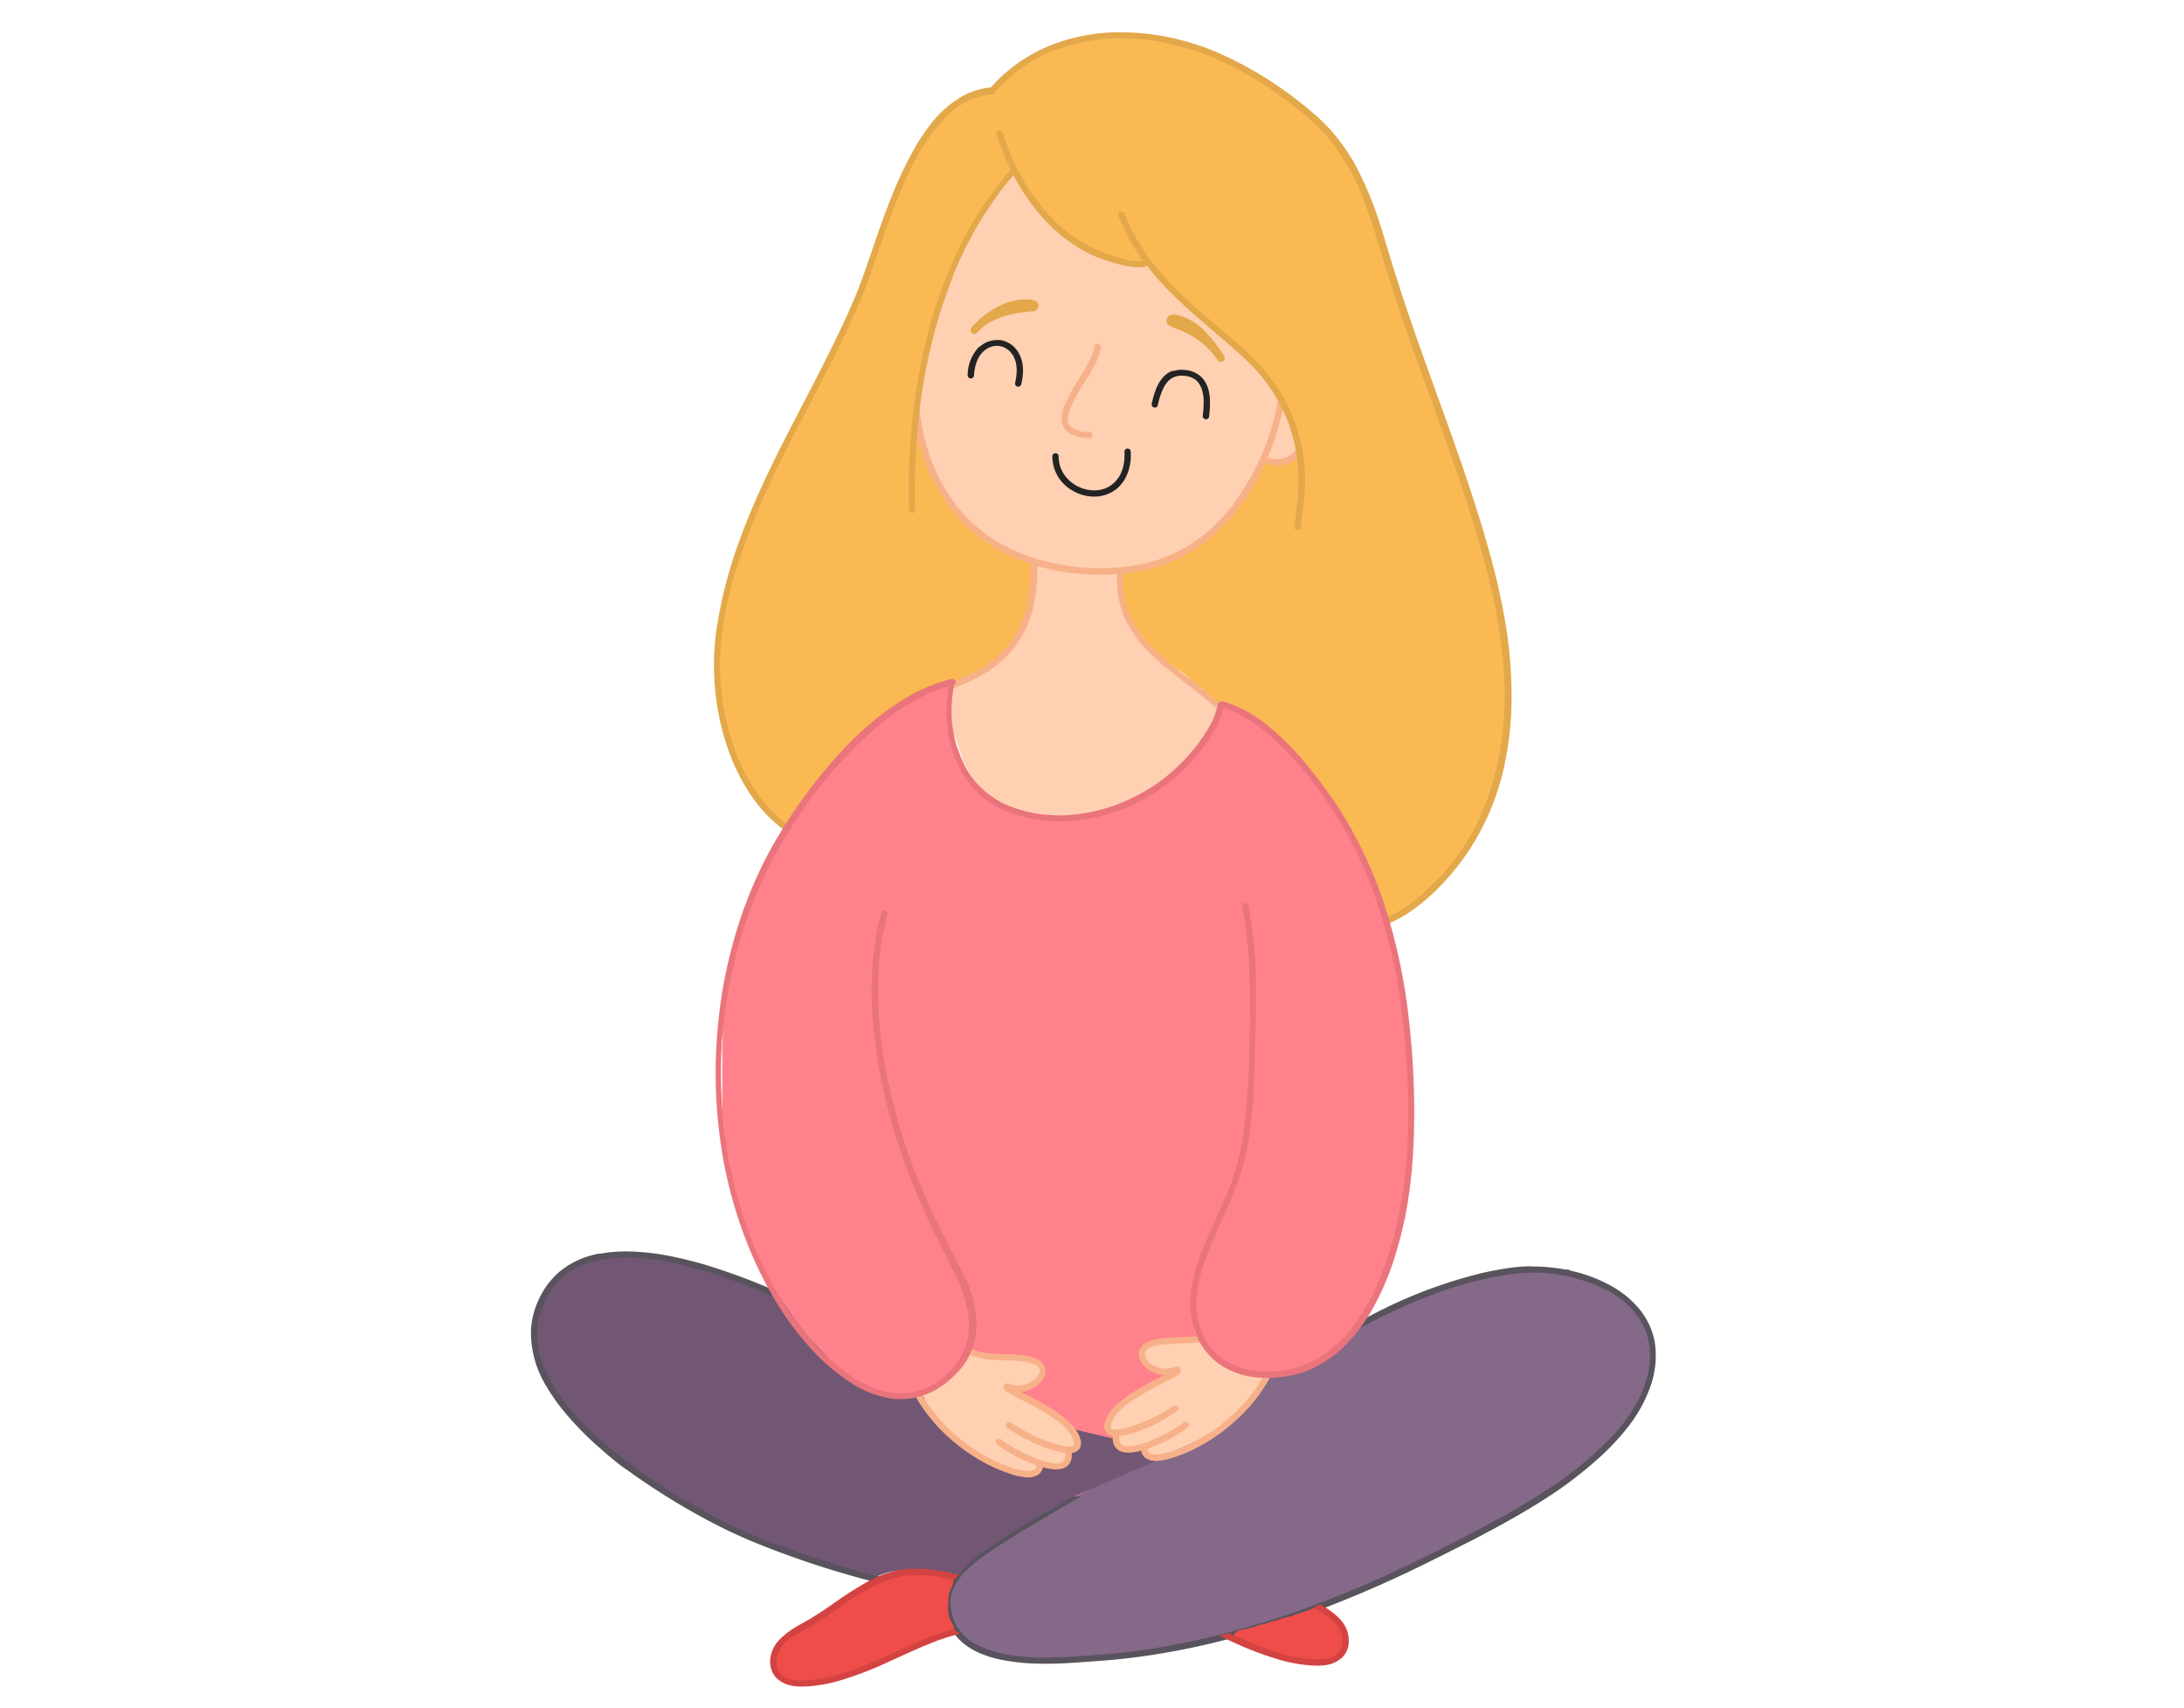
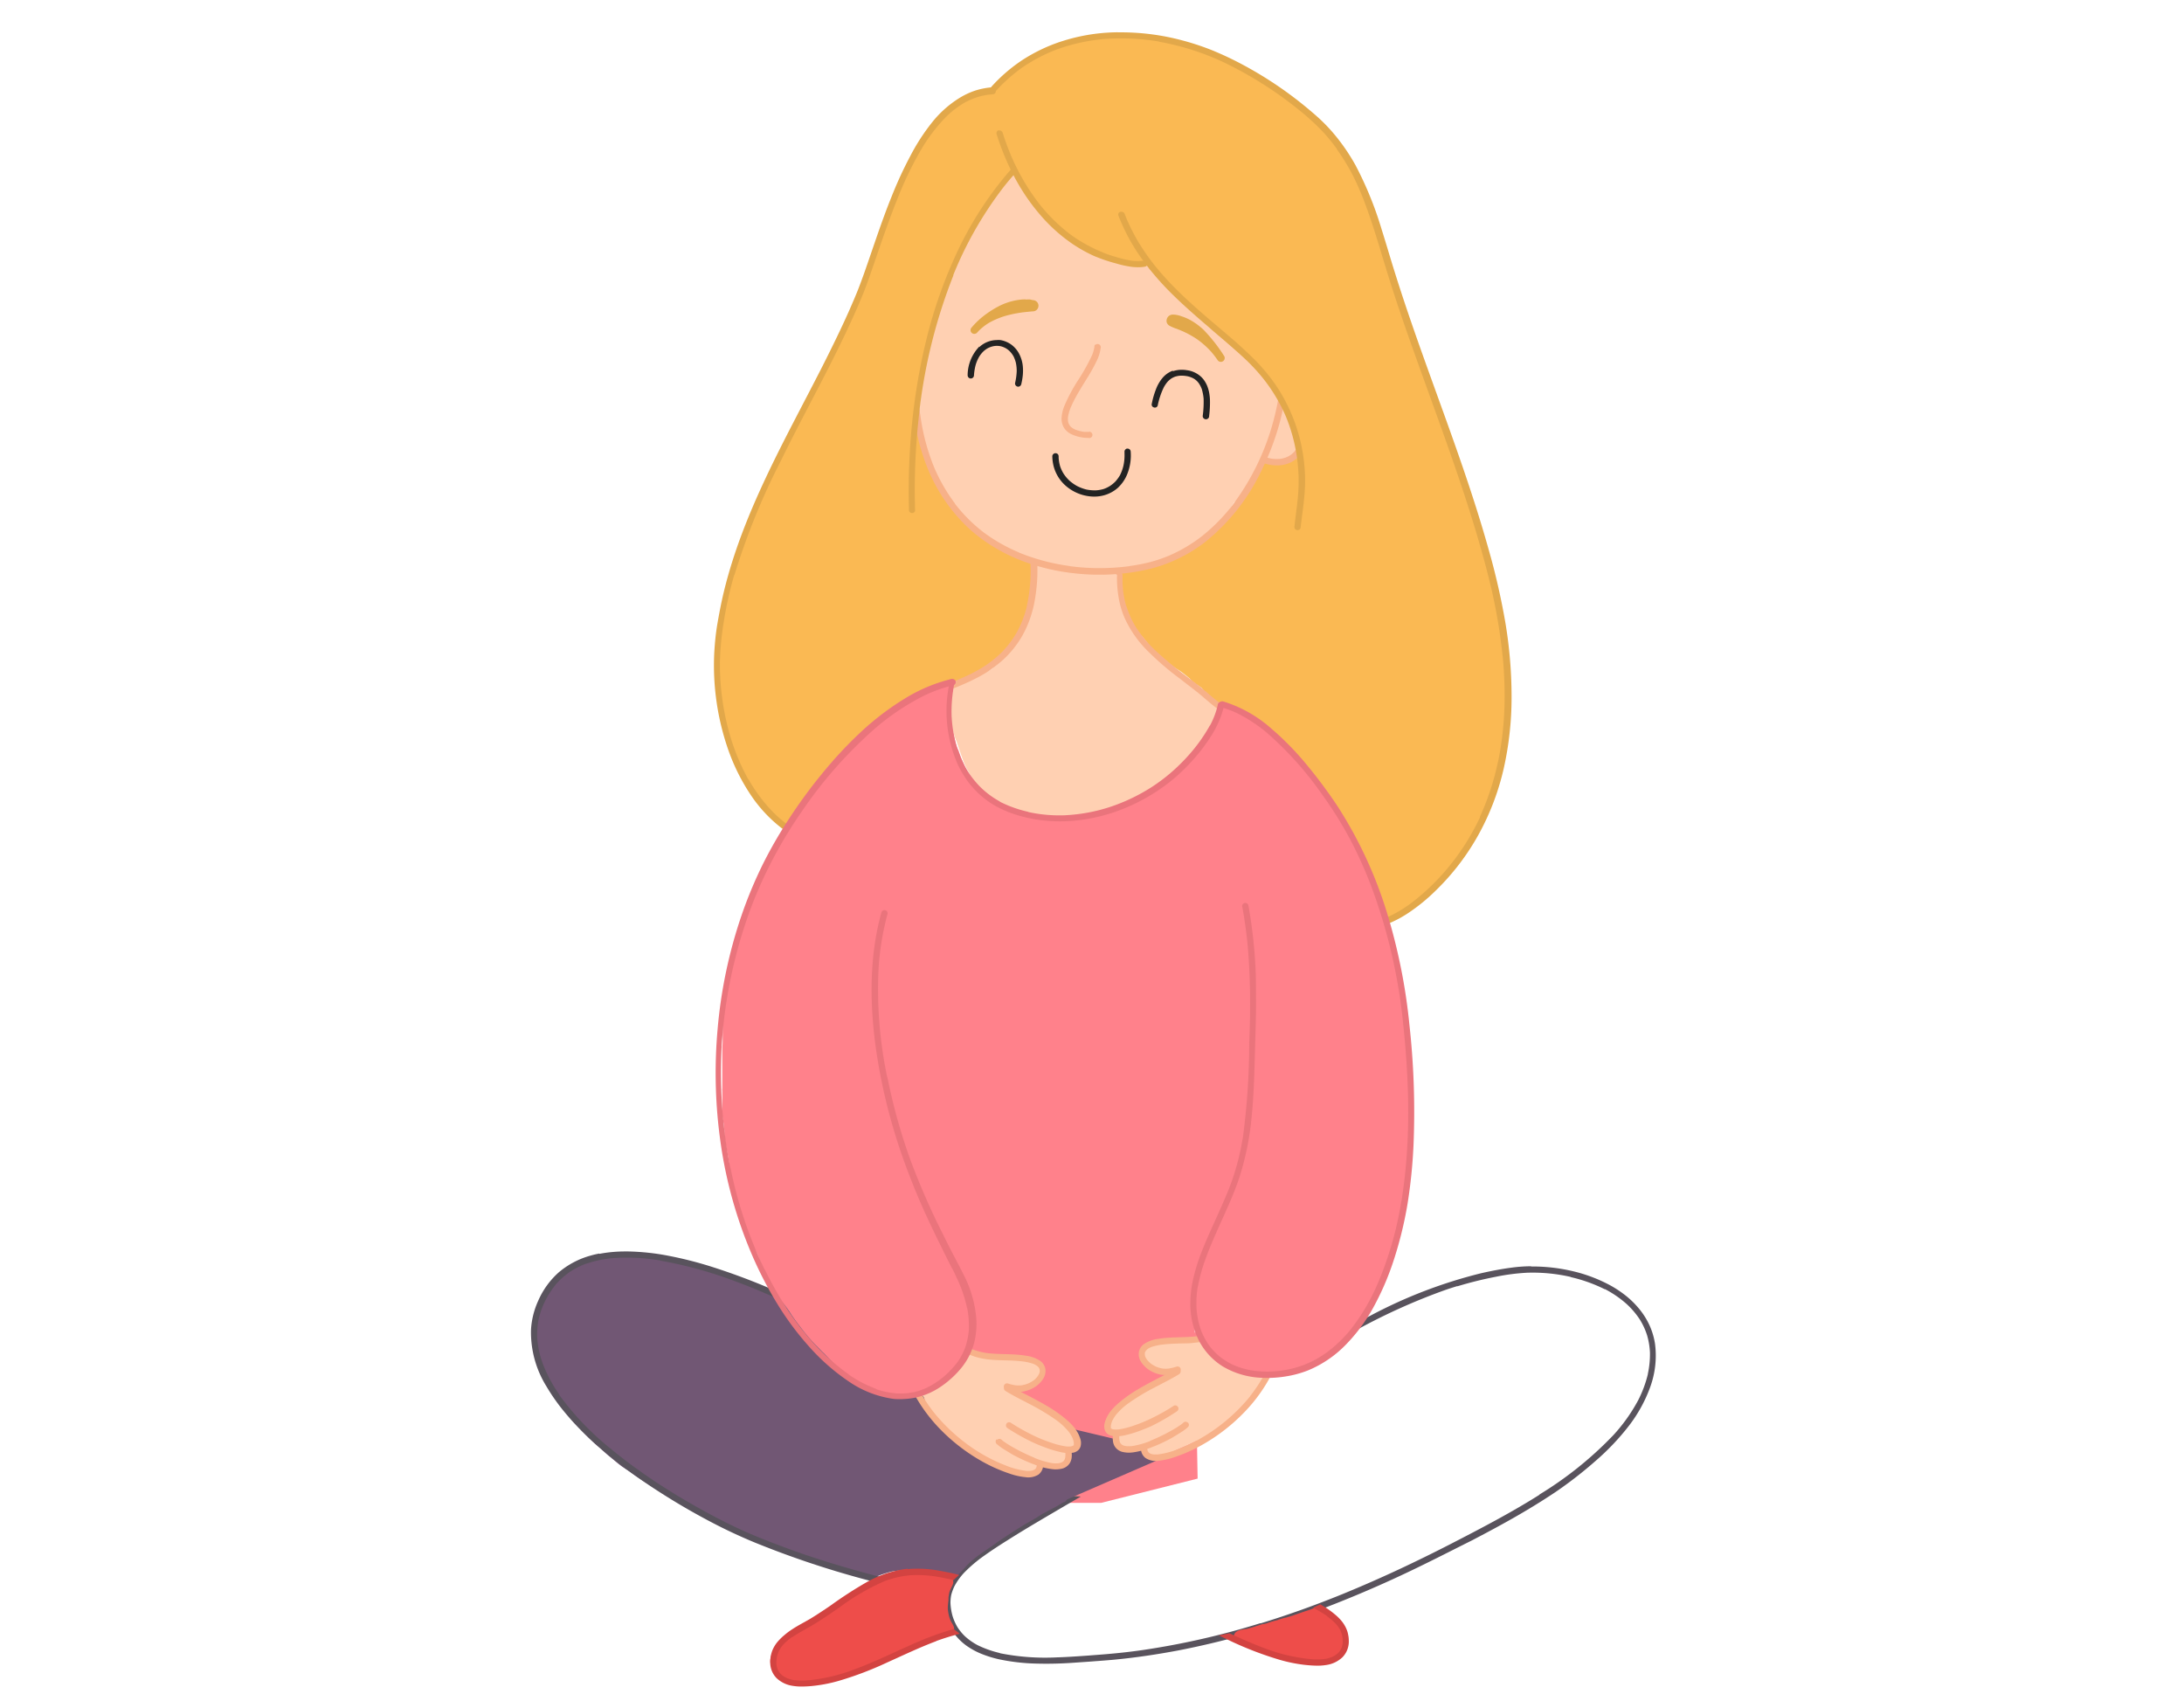
<svg xmlns="http://www.w3.org/2000/svg" width="360" height="281.5" viewBox="0 0 360 281.5">
  <title>Girl</title>
  <path d="M232.66,182.38c0-1,0-2-.07-3.08v-.41c0-.32,0-.64,0-1l-.09-1.29c0-.84-.15-1.69-.25-2.51l0-.45-.36-3.15,0-.42c0-.41-.09-.82-.14-1.22,0-.15,0-.3-.07-.45-.06-.91-.19-1.83-.32-2.72l0-.16c-.1-.69-.22-1.38-.34-2.07l-.18-1.09c-.2-1.17-.4-2.25-.62-3.3s-.5-2.18-.78-3.27l-.17-.7c-.07-.31-.16-.62-.24-.93l0-.11c-.09-.41-.19-.81-.29-1.22-.22-.85-.46-1.74-.73-2.62a.78.78,0,0,0-.28-.4l-.23-.83-.27-1c-.18-.67-.37-1.36-.6-2s-.41-1.09-.62-1.63c-.12-.28-.23-.57-.34-.86l-.12-.31c-.12-.3-.22-.6-.35-.89s-.37-.82-.57-1.23l-.49-1c-.24-.5-.49-1-.74-1.49-.44-.86-.91-1.72-1.39-2.55l.09.19h0l0,.06,0-.06a25.2,25.2,0,0,0-1.7-2.85c-.35-.5-.71-1-1.08-1.46-.25-.33-.51-.66-.75-1l-.89-1.24c-.31-.45-.63-.9-1-1.34-.07-.09-.13-.18-.2-.26l-.2-.25c-.25-.3-.5-.59-.76-.88l-.24-.28-.42-.47-.61-.68-.4-.47-.47-.55a12.67,12.67,0,0,0-1-1l-.75-.7-.34-.32a11.31,11.31,0,0,0-1.13-1q-.56-.39-1.08-.81l-.7-.56c-.48-.38-1-.76-1.44-1.16a8.54,8.54,0,0,0-1-.78l-.35-.24-.84-.57c-.4-.24-.83-.44-1.25-.65h0l-.17,0h-.41a5.17,5.17,0,0,1-1.35-.43l-.06.06a.94.94,0,0,0-.25.38,1.31,1.31,0,0,0-.09.34l-.07.33c0,.11-.07.22-.1.33a5.32,5.32,0,0,1-.38.92l-.21.35c-.15.27-.31.54-.45.82l-.13.22a15.24,15.24,0,0,1-1,1.64c-.42.58-.85,1.16-1.28,1.73-.54.74-1,1.28-1.39,1.78l-.39.48-.32.39c-.18.21-.36.41-.56.62l-.07.08-1,1a13.19,13.19,0,0,1-1.11.91l-.28.21c-.34.25-.68.5-1,.73l-1.15.72-.38.22c-.21.12-.42.24-.62.37-.51.29-1,.58-1.54.85l-.24.13-.62.32q-.34.17-.69.3l-.49.21c-.38.16-.75.32-1.14.45l-.45.15c-.36.13-.74.27-1.11.38s-.73.16-1.1.22l-.4.07c-.44.09-.87.16-1.31.23l-.57.1-.7.07c-.2,0-.41.06-.61.1l-.66.15-.32.08a4.53,4.53,0,0,1-.74.09h-.2c-.2,0-.4,0-.6,0l-.37,0-.27,0a7.29,7.29,0,0,1-.79-.08l-.24,0-.2,0a11.68,11.68,0,0,1-1.3-.2,11.58,11.58,0,0,0-1.6-.29l-.28,0c-.21,0-.43,0-.64-.07l-.47-.09a13.77,13.77,0,0,1-1.7-.51l-.66-.23c-.4-.14-.79-.28-1.17-.45l-.4-.17a4.54,4.54,0,0,0-.45-.21,7.19,7.19,0,0,0-.78-.27,4.41,4.41,0,0,1-.56-.23c-.26-.21-.46-.43-.7-.65l.15.4a9.4,9.4,0,0,1-.94-.68c-.13-.11-.26-.22-.38-.34l-.19-.16-.14-.12-.29-.26a12.39,12.39,0,0,1-1.62-2.05,4.32,4.32,0,0,1-.26-.53c-.06-.13-.11-.27-.17-.4l-.13-.32-.27-.67c-.11-.28-.23-.56-.35-.83s-.19-.42-.26-.63-.11-.3-.16-.46l-.1-.28a5.1,5.1,0,0,0-.19-.5l-.1-.22a5.13,5.13,0,0,1-.27-.78,21.69,21.69,0,0,1-.54-2.57c-.05-.27-.08-.55-.11-.82s0-.36-.05-.53l-.06-.41c0-.29-.07-.59-.09-.89s0-.56.05-.84,0-.57,0-.85,0-.59,0-.89l0-.52h.07l.42,1.15a15.71,15.71,0,0,1,.61-2.93l-1.5.12H156c-.44.12-.89.24-1.31.38l-.81.25a9.41,9.41,0,0,0-1.42.52,12.18,12.18,0,0,0-1.23.69c-.31.18-.63.36-.95.52s-.65.36-1,.55h0l-.44.26-.46.32c-.43.29-.87.58-1.29.89l-1,.73-.41.32-.36.27q-.37.27-.75.57s0,0,0,0L143.46,120c-1,.9-1.93,1.82-2.85,2.78l-.08.1h0c-.31.29-.62.61-.92.94a.3.3,0,0,0-.08.08h0c-.74.76-1.44,1.5-2.14,2.27s-1.23,1.41-1.83,2.13l-.3.35-.35.4c-.57.68-1.16,1.35-1.72,2-.14.18-.29.36-.44.53l-.55.67c-.24.3-.47.61-.7.92s-.3.48-.44.73l-.1.19a5.48,5.48,0,0,1-.31.52,6.07,6.07,0,0,1-.43.57,1.09,1.09,0,0,1-.11.27.85.85,0,0,1-.48.37c-.33.56-.65,1.12-1,1.69l-.06.11c-.53.95-1.06,1.9-1.55,2.87l-.24.47c-.43.85-.86,1.69-1.26,2.55-.12.26-.23.52-.34.78l-.26.6-.2.46c-.16.37-.32.73-.47,1.1l-.2.45c-.33.8-.68,1.62-.94,2.46-.13.39-.24.79-.35,1.19s-.18.65-.28,1c-.26.84-.47,1.62-.64,2.36h0c-.08.32-.14.6-.2.88l0,.1-.33,1.2c-.18.68-.36,1.36-.52,2s-.25,1.13-.36,1.7c-.06.32-.12.64-.17,1s-.09.48-.13.72-.13.64-.2,1l-.13.59c-.1.53-.21,1.06-.31,1.58a13.09,13.09,0,0,0-.22,1.6c0,.39,0,.77-.07,1.15l0,.53,0,.52c0,.36-.06.71-.08,1.06l0,.66c0,.3,0,.59,0,.89,0,.48,0,1-.06,1.44v.18c0,.59,0,1.17,0,1.77v.4c0,.41,0,.83,0,1.23,0,.18,0,.36,0,.54s0,.6,0,.9c0,.63,0,1.25,0,1.87a1,1,0,0,0,0,.35l0,.66,0,.65,0,.76h0v.2c0,.54,0,1.07,0,1.6,0,.38.09.75.15,1.13l.08.5c0,.36.08.71.11,1.07l0,.53c.06.54.13,1.08.21,1.61s.17.94.26,1.41c.13.65.25,1.3.33,1.95,0,.16,0,.32.05.48,0,.34.07.68.14,1s.08.38.14.57l0,.13c.05.2.09.41.14.61l0,.22.09.43.24,1.06c.12.49.27,1,.41,1.45l.09.3c.14.46.29.91.44,1.37.06.2.13.4.2.6s.22.6.31.9a14.61,14.61,0,0,0,.44,1.4c.11.29.23.57.36.85l.27.64c.19.46.38.92.58,1.36.11.23.23.46.34.68s.25.48.37.73.27.65.4,1l.24.59c.14.35.32.71.5,1.06l.18.36c.12.23.22.46.33.69s.21.47.33.7.34.64.51,1l.17.3.74,1.36.23.44,0,0,.19.2a16.87,16.87,0,0,1,1.86,2.48c.56.86,1.19,1.69,1.74,2.38s1.11,1.39,1.79,2.14l.57.58.34.33.32.34.22.23.45.44.57.59c.39.41.79.83,1.21,1.21.61.56,1.3,1.09,1.9,1.54.22.16.42.32.65.47l.19.14.25.17c.32.23.64.45,1,.66s.59.36.88.52l.77.36.12.05.31.14c.66.28,1.34.52,2.15.81a4.48,4.48,0,0,0,.5.11l.47.07.24,0,.3,0,.27,0a3.71,3.71,0,0,0,.47,0,7.54,7.54,0,0,0,.84-.06l.37,0c.24,0,.49-.05.73-.09l.42-.11.2-.05a5.41,5.41,0,0,1,.55-.12,5.94,5.94,0,0,0,2.33-1.06l.12-.09c.29-.2.57-.39.87-.57a5.26,5.26,0,0,0,.66-.46,8.21,8.21,0,0,0,.6-.58l.21-.21.35-.36c.43-.42.86-.84,1.25-1.29s.93-1.08,1.37-1.65c.18-.23.36-.47.52-.72a5.81,5.81,0,0,0,.63.21l.46.14.31.1c.27.08.54.14.81.2l.59.17a2.93,2.93,0,0,0,.67.11h.07l-1.48,8.21,7.95,15.91h11.93l15.91-4L197,221a.65.65,0,0,0,.34.13.34.34,0,0,0,.14,0,2.7,2.7,0,0,1,.48-.09l.12,0h0a2.26,2.26,0,0,1,.23.31c.06.08.11.16.18.24a2.38,2.38,0,0,0,.4.38,1.2,1.2,0,0,0,.6.31,8.29,8.29,0,0,0,1.17,1.25,13.61,13.61,0,0,0,1.24,1,5.09,5.09,0,0,0,1.44.72l1.18.42a16.38,16.38,0,0,0,2,.58l-.18-.07.5.15.89.22a5.92,5.92,0,0,0,1.07.1h.38l.07-.16a.87.87,0,0,1,.56-.39h.15a.78.78,0,0,1,.47.15.5.5,0,0,1,.24.26H211a6.63,6.63,0,0,0,1.51-.31,32.62,32.62,0,0,0,3.5-1.61l.14-.07.11-.05,1-.54.23-.13.26-.14.07,0,.76-.49.27-.15a12.1,12.1,0,0,0,1.08-.67l.25-.21a.47.47,0,0,0,.24-.13,16.35,16.35,0,0,0,2.21-2.27c.69-.85,1.32-1.63,1.88-2.48l.38-.57c.46-.67.92-1.37,1.33-2.08.18-.3.32-.61.47-.92l.2-.44c.22-.44.44-.89.64-1.34l.13-.27c.17-.36.34-.72.48-1.09s.24-.62.35-.93l.13-.36.21-.56c.1-.27.19-.53.28-.8.18-.52.32-1,.46-1.57l.19-.7.18-.71c.07-.27.13-.54.19-.81s.09-.41.14-.61l.15-.64q.25-1.12.54-2.25a29,29,0,0,0,.65-2.84c.14-.88.28-1.77.38-2.66.23-1.88.42-3.82.57-5.95q.08-1,.09-1.92V187c0-.24,0-.49,0-.73v-.37c0-.14,0-.28,0-.42v-.23h0v.05a.1.1,0,0,1,0,0l.05-.86C232.64,183.77,232.66,183.07,232.66,182.38ZM197.43,219.6l-.19,0h-.06l-.1,0-.13.05-.06-3.39,0,.16c.07.2.14.41.2.61a9.65,9.65,0,0,1,.21,1.14l0,.1a7.07,7.07,0,0,0,.32,1.29A1.18,1.18,0,0,0,197.43,219.6Z" fill="#ff818b" />
-   <path d="M272.13,224.17l-.09-.25c.08-.55.13-1.13.19-1.7l.08-.85a.77.77,0,0,0-.59-.8,2.62,2.62,0,0,0-.22-.84,6.12,6.12,0,0,0-.38-1.31c-.16-.4-.33-.81-.52-1.21a6.36,6.36,0,0,0-.73-1.1l-.11-.15-.26-.35-.14-.18-.27-.36-.13-.18a6.33,6.33,0,0,0-.47-.56,9.94,9.94,0,0,0-1.11-1l-.33-.22-.11-.08-.11-.08a2.85,2.85,0,0,0-.57-.31l-.25-.11-.11-.06-.1-.05-.14-.07c-.22-.12-.44-.23-.65-.36a6.89,6.89,0,0,0-1.44-.71l-.64-.22-.21-.07a15.79,15.79,0,0,0-1.91-.6l-.17-.05c-.46-.11-.92-.23-1.39-.32a.92.92,0,0,0-.87-.78l-.6,0-1.2-.07-.41,0c-.41,0-.81-.07-1.22-.09q-.88-.06-1.77-.06c-.47,0-1,0-1.42,0a18.45,18.45,0,0,0-3.53.45c-.78.17-1.63.4-2.57.7h0a13.06,13.06,0,0,0-3.17.5c-1.07.25-2.12.57-3,.85-1.76.54-3.66,1.15-5.6,2-.46.18-.9.37-1.35.56l-.64.29-.22.1-.42.19-.16.07-.15.06c-.36.16-.72.32-1.06.5l-.38.19-.55.29-.31.15-.35.17-.19.1-.75.37-.58.32-.15.08-.44.23a16.57,16.57,0,0,0-2.27,1.39,8.35,8.35,0,0,0-1,1l-.35.45-.34.41a7.5,7.5,0,0,1-1,1c-.38.32-.77.64-1.18.93s-1,.65-1.76,1.07c-.17.08-.34.18-.51.28l-.26.14-.23.13c-.32.18-.64.36-1,.53l-.11.06-.14.07a32.62,32.62,0,0,1-3.5,1.61,6.63,6.63,0,0,1-1.51.31h-.31a.5.5,0,0,0-.24-.26.78.78,0,0,0-.47-.15h-.15a.87.87,0,0,0-.56.39l-.08.18L209,227a2.07,2.07,0,0,0-.13.25c-.09.17-.18.35-.28.52a10.59,10.59,0,0,1-.64.9c-.1.15-.19.28-.29.41l-.08.13-.08.11-.3.43L207,230c-.19.27-.3.42-.4.58s-.24.33-.37.5c-.3.33-.62.64-.94.94-.51.48-1,.87-1.43,1.26L175.8,247.43a.76.76,0,0,1-.47.43.94.94,0,0,0-.23.1c-.22.12-.42.25-.63.38l-.15.09a9.33,9.33,0,0,1-.88.48l-.5.26-.29.16c-.3.17-.6.33-.91.48l-.65.41-.54.34-1.21.69h0c-.31.17-.62.36-.92.55l-.37.23c-.82.51-1.64,1-2.45,1.58l-.29.19-.89.6-.41.3c-.24.18-.47.35-.72.51-.74.49-1.52,1-2.28,1.59-.44.34-.91.73-1.37,1.16a10.42,10.42,0,0,0-.72.77l-.49.54-.14.15c-.2.21-.4.42-.61.61a1.28,1.28,0,0,1-.62.27,1,1,0,0,1,.08.61,2.7,2.7,0,0,1-.28.7l-.16.35a5,5,0,0,0-.21.54c-.06.32-.1.65-.14,1l0,.29a12.08,12.08,0,0,0-.1,1.35,3.54,3.54,0,0,0,.07.58c.09.22.18.41.26.57a12.52,12.52,0,0,0,.82,1.5,11.92,11.92,0,0,0,.78,1.15,15.73,15.73,0,0,0,1.19,1.24,11.48,11.48,0,0,0,2.43,1.78A10.13,10.13,0,0,0,164.5,273c.45.12.89.2,1.33.28l.19,0,.65.11.86.14c.51.08,1,.15,1.55.19l.81,0a6.51,6.51,0,0,0,.88-.06,3.29,3.29,0,0,0,.7-.19l.12,0c.28,0,.55.06.83.07h1.47c.45,0,.89,0,1.34,0l.25,0h.33l.43,0c.37,0,.66,0,.94,0l.35,0,.37,0,1.14-.05h.33c.6,0,1.18-.06,1.75-.12l1.13-.13.33,0,1.11-.13,1-.13.41-.06.75-.09.75-.1c1.14-.15,2-.28,2.88-.44l.52-.1c.35-.08.71-.15,1.07-.21l.57-.09,1-.16,1.5-.3c.51-.11,1-.22,1.57-.31l.68-.11q.39,0,.78-.12l1.49-.29.32-.07.32-.06.22-.06.19,0,.4-.1.74-.18.25-.06.49-.12.34-.06.22-.06.75-.19.6-.15a.81.81,0,0,1,.27-.37,2.11,2.11,0,0,1,1-.39l.36-.06,0,0,.07,0,.24-.05.05,0s.06,0,.06,0l.83-.24.41-.12.25-.09c.22-.07.43-.15.66-.21s.43-.11.64-.15l.48-.11.17-.06c.26-.09.52-.19.79-.26l.24-.07.75-.19-.12,0,.25-.07.49-.15.47-.14h0l.1,0,.76-.23.25-.07c.49-.16,1-.34,1.48-.52l.16-.05.67-.23c.32-.1.62-.19.92-.31a3.24,3.24,0,0,1,.8-.22l.56-.2,1.15-.42,1.53-.56c1.35-.49,2.68-1,4-1.5.89-.34,1.78-.7,2.67-1.06a22.2,22.2,0,0,0,2.47-1.16c.41-.2.81-.4,1.21-.58l.22-.11.31-.15.63-.31.8-.41.55-.29.6-.3.61-.31.49-.25.16-.09c.64-.33,1.28-.66,1.93-1s1.58-.77,2.37-1.17c1-.48,1.76-.92,2.54-1.39l2.53-1.49.37-.22.22-.14c.24-.15.47-.3.72-.43l.53-.31.69-.4.52-.29c.65-.37,1.31-.74,2-1.13l.55-.33.73-.44,1.29-.81,1.94-1.2.6-.37c.81-.5,1.62-1,2.42-1.54l.15-.1c.4-.27.8-.53,1.2-.82s.64-.46.94-.7l.34-.25.45-.35,2-1.52L263,240c.25-.21.49-.43.74-.66l.09-.08.3-.26c.55-.5,1.37-1.26,2.11-2l.19-.22a10.21,10.21,0,0,0,.89-1.05c.27-.38.5-.77.74-1.16s.33-.58.49-.88l.06-.11.12-.23c.12-.22.25-.44.38-.66l.12-.21.06-.1.14-.25a6.89,6.89,0,0,0,.34-.73c.33,0,.51-.42.64-.7l.07-.17c.1-.22.16-.39.23-.56.14-.34.27-.68.4-1l.14-.37.19-.46c.13-.33.25-.65.37-1a13.45,13.45,0,0,0,.42-1.56,3.87,3.87,0,0,0,0-1.11C272.18,224.34,272.15,224.25,272.13,224.17Z" fill="#856989" />
  <path d="M252.4,208.71a25.39,25.39,0,0,0-3.26.23c-1.67.22-3.33.54-5,.92a79.05,79.05,0,0,0-18.26,7l-1.59.83,0,0a3.06,3.06,0,0,1-.31.56c-.15.23-.31.45-.48.67l-.51.63a100.48,100.48,0,0,1,15.16-6.9c.65-.23,1.32-.44,2-.65h0l.12,0-.08,0,.08,0h0a63.15,63.15,0,0,1,6.31-1.56,34.52,34.52,0,0,1,5.27-.67h.08a28,28,0,0,1,7.07.72l-.13,0a25.06,25.06,0,0,1,5.63,2h0l.08,0h0a17.78,17.78,0,0,1,3.6,2.49l-.1-.09a13.75,13.75,0,0,1,2.17,2.52,11.4,11.4,0,0,1,1.26,2.72,12.13,12.13,0,0,1,.46,2.8V223a15,15,0,0,1-.34,3.41.14.14,0,0,0,0,.07v0a19.31,19.31,0,0,1-1.62,4.35h0l0,0h0a28.21,28.21,0,0,1-4.12,5.77h0a.6.6,0,0,0-.08.08h0a59.84,59.84,0,0,1-12.1,9.68l.07,0c-4.37,2.76-8.93,5.17-13.52,7.54-3,1.56-6.07,3.08-9.15,4.53q-4.87,2.29-9.85,4.33c-4.4,1.79-8.87,3.4-13.4,4.79l-.13,0A127.75,127.75,0,0,1,188.13,272q-2.48.35-4.95.57c-1.23.12-2.46.2-3.69.3-1.69.12-3.38.24-5.08.3h-.11a38.08,38.08,0,0,1-9.53-.69l.13,0a17,17,0,0,1-3.76-1.32,10.07,10.07,0,0,1-2-1.39,7.93,7.93,0,0,1-1.29-1.54,8.26,8.26,0,0,1-.81-1.79,9.29,9.29,0,0,1-.37-2.23,6.76,6.76,0,0,1,.13-1.34,7.65,7.65,0,0,1,.55-1.47,10.42,10.42,0,0,1,1.5-2.1,23.09,23.09,0,0,1,3.46-2.94c1.25-.89,2.55-1.73,3.86-2.55,0,0,0,0,0,0,3.37-2.13,6.83-4.12,10.26-6.14l1.73-1-1.84-.12-4.7,2.76c-3,1.76-5.93,3.55-8.81,5.47a20.32,20.32,0,0,0-5.88,5.31,6.86,6.86,0,0,0-1.19,5.18,9.26,9.26,0,0,0,.35,1.56,8.7,8.7,0,0,0,1.26,2.51,9.35,9.35,0,0,0,1.93,1.89,12.27,12.27,0,0,0,2.46,1.35,18.59,18.59,0,0,0,2.83.89,33.13,33.13,0,0,0,6.28.73c2.08.06,4.16,0,6.24-.15l2.61-.18c1.3-.1,2.61-.19,3.91-.31,3.58-.34,7.14-.87,10.68-1.54a137,137,0,0,0,20.55-5.7,193.43,193.43,0,0,0,19.78-8.42c2.69-1.31,5.35-2.68,8-4,2.26-1.18,4.51-2.38,6.73-3.64,2.41-1.37,4.76-2.8,7.06-4.34A68.11,68.11,0,0,0,263,240.8a40.06,40.06,0,0,0,5.46-5.74,23.64,23.64,0,0,0,3.55-6.43,15.15,15.15,0,0,0,.8-7.09,11.5,11.5,0,0,0-.87-3,12.27,12.27,0,0,0-1.61-2.64,14.83,14.83,0,0,0-2.19-2.22,18.63,18.63,0,0,0-2.67-1.8,25.07,25.07,0,0,0-6.31-2.38,28.67,28.67,0,0,0-6.52-.75h-.26m17.52,22.17,0,0,0,0m-111,28.32,0,0,0,0" fill="#59535d" />
  <path d="M271.56,226.48v0Z" fill="#59535d" />
  <path d="M167.11,28.55a.75.75,0,0,0-.18.07.73.73,0,0,0-.3-.06l-.21,0-.5.67-.59.78-.59.77c-.74,1-1.5,1.93-2.2,2.94-.19.28-.37.57-.55.86s-.28.46-.41.69l-.33.56c-.26.43-.51.86-.74,1.3l-.27.49c-.38.71-.77,1.44-1.11,2.2-.27.6-.52,1.2-.76,1.81l-.36.87c-.1.24-.2.47-.31.7s-.2.44-.29.66c-.19.43-.36.86-.51,1.31l-.26.78c-.09.28-.2.57-.31.85l-.11.28-.15.42c-.18.46-.35.93-.56,1.49s-.32.94-.49,1.41-.27.82-.43,1.22l0-.06-.27.79c-.21.6-.42,1.2-.6,1.81-.11.37-.21.75-.31,1.13s-.26,1-.41,1.49L153,57a12.9,12.9,0,0,0-.32,1.26c-.08.34-.13.69-.19,1l-.08.52c-.08.44-.16.87-.23,1.31l0,.2c-.06.33-.09.67-.13,1l0,.49c-.23,1.91-.45,3.91-.66,6.16l0,.5c.11.63.25,1.32.44,2.15l.12.59c.06.26.11.52.18.78a12.83,12.83,0,0,0,.42,1.39c.2.52.42,1,.64,1.56.15.36.29.71.42,1.07l0,.06c.06.14.12.29.19.43l.19.38c.1.21.21.42.3.63l.05.11.43.74.31.55c.34.58.73,1.15,1.11,1.69.21.29.41.59.61.89l.2.31c.26.38.51.76.78,1.13.13.18.27.35.41.52s.39.42.59.62c.35.35.72.69,1.09,1l.3.28c.44.4.91.8,1.38,1.18s.83.63,1.26.94.88.65,1.33,1l.56.35.05,0,1.55.7,1.09.57c.17.1.35.2.54.29l.17.08a7.35,7.35,0,0,1,.76.34A1.5,1.5,0,0,1,169,92l.28.09c.31.07.62.14.92.19a.37.37,0,0,0,0,.18l.05.06a1,1,0,0,1,.29.73,3.85,3.85,0,0,1,0,.48v.18c0,.26,0,.51,0,.77a8.41,8.41,0,0,1-.08,1c0,.23-.1.45-.15.67s-.05.22-.08.33,0,.45,0,.68l0,.25c0,.33-.05.66-.09,1-.11.58-.25,1.15-.41,1.72l-.08.32c-.06.2-.11.41-.17.61a7.9,7.9,0,0,1-.35.92l-.2.41h0c-.12.39-.23.78-.38,1.16a12.1,12.1,0,0,1-.68,1.45c-.18.33-.36.65-.55,1a9.9,9.9,0,0,1-.95,1.24c-.21.24-.42.47-.64.7l-.12.14a10.33,10.33,0,0,1-1,1.07l-.38.3-.25.19-.31.26-.24.19a5.59,5.59,0,0,1-.65.32l-.53.23-.4.19-.2.08c-.19.09-.39.17-.58.27a1.58,1.58,0,0,0-.24.15c-.12.07-.23.14-.36.2s-.54.16-.81.23l-.26,0-.14,0-.47.15-.26.06a3.79,3.79,0,0,0-1,.54,2.17,2.17,0,0,0-.68.88l.1.13a.33.33,0,0,1-.05.46.34.34,0,0,1-.17.07h0c0,.17,0,.34,0,.53s0,.58,0,.88,0,.57,0,.85,0,.57-.05.85.06.59.09.89l.06.4c0,.18,0,.36.05.53s.06.55.11.83,0,.29.07.43a13.6,13.6,0,0,0,.55,1.63l0-.07.48,1.43c.13.38.26.77.4,1.16l.08.24c.14.39.28.78.45,1.16a13.3,13.3,0,0,0,.63,1.25,12,12,0,0,0,1.78,2.54,14.41,14.41,0,0,0,2.46,2.17l.55.32,0,0a7.13,7.13,0,0,1,.78.26c.15.06.3.14.45.21l.4.18c.38.16.77.3,1.17.44.22.08.44.15.65.24.49.17,1,.33,1.71.51l.47.09.64.07.28,0a11.48,11.48,0,0,1,1.6.28c.43.1.87.15,1.31.21l.19,0,.24,0c.27,0,.53.06.79.07l.27,0,.37,0h.8a4.53,4.53,0,0,0,.74-.09l.32-.08.66-.14a3.23,3.23,0,0,1,.61-.1l.7-.08.57-.1,1.31-.22.41-.08c.29-.05.58-.1.88-.17l.53-.21.64-.29.64-.28c.44-.19.87-.42,1.29-.65a14.12,14.12,0,0,1,1.3-.62l.13-.06a7.85,7.85,0,0,0,1.16-.58,6.82,6.82,0,0,0,.62-.43l.19-.14.64-.46.32-.23.42-.27.71-.49c.29-.22.56-.46.84-.7l.3-.27c.38-.32.75-.63,1.14-.93l.18-.14c.27-.21.55-.42.81-.65s.5-.5.74-.77l.23-.25c.24-.25.49-.48.74-.71l.21-.2a11.66,11.66,0,0,0,1-1l.09-.1.74-1,.08-.13.07-.12a14.23,14.23,0,0,1,1-1.49c.07-.09.13-.18.2-.26l.16-.29.13-.22c.11-.23.24-.45.36-.67l.08-.16.15-.31.22-.45c.08-.16.15-.32.21-.47s0,0,0,0,.06-.22.1-.33l.07-.32s0-.08,0-.12a1.7,1.7,0,0,0-.06-.7,2,2,0,0,0-.1-.26,6.81,6.81,0,0,1-1.31-1l-.1-.09h0l-.26-.11-.14-.08a1,1,0,0,0-.39-.14l-.09-.08-.14-.11-.15-.12-.39-.3-.34-.26a9.24,9.24,0,0,0-.86-.63l-.29-.21c-.32-.23-.65-.47-1-.69a4.8,4.8,0,0,0-.54-.32c-.34-.31-.66-.58-1-.84l-.9-.78-.23-.21c-.45-.4-.86-.85-1.27-1.28-.26-.28-.52-.56-.79-.83s-.72-.73-1.06-1.12-.44-.53-.66-.8l-.32-.4-.37-.47a17.3,17.3,0,0,1-1-1.58,11.89,11.89,0,0,1-.77-1.19c-.16-.28-.31-.57-.46-.86a6.44,6.44,0,0,1-.39-1l-.05-.12,0-.11c-.06-.15-.12-.3-.17-.45a6.77,6.77,0,0,1-.25-.93c0-.29-.1-.58-.17-.87l-.08-.31c0-.13-.08-.26-.11-.4a5.37,5.37,0,0,1-.11-1.06,7.85,7.85,0,0,1,0-.84,2.53,2.53,0,0,1,.16-.76c0-.22-.07-.44-.11-.67l.09,0,.1,0,.16,0,.53,0,.26-.07H186l.44,0c.2,0,.4-.05.62-.06h.16c.39-.12.76-.29,1.12-.44l.55-.24.82-.28.83-.28c.42-.14.83-.32,1.25-.5l.54-.23c.21-.08.42-.14.63-.2l.33-.09a9.21,9.21,0,0,0,1.44-.6,26.73,26.73,0,0,0,2.33-1.38,13.79,13.79,0,0,0,1.34-1c.16-.13.3-.27.45-.41l.4-.36a14.42,14.42,0,0,0,1.52-1.61l.4-.47.37-.42c.25-.27.49-.55.72-.85s.62-.85.9-1.29a5,5,0,0,0,.31-.49.47.47,0,0,0,.17,0,.75.75,0,0,0,.26-.05l.17-.23c.32-.43.63-.87.94-1.31l.21-.29.17-.25c.28-.4.57-.82.81-1.24l.36-.79c.11-.25.22-.5.34-.75a1.86,1.86,0,0,1,.1-.2l.13-.33.15-.38c.2-.42.42-.84.64-1.27l.16-.31a2.51,2.51,0,0,0,.57.36l.38.17h.19c.22,0,.44.1.65.16l.18.06h.35a8.29,8.29,0,0,0,.88-.06c.24,0,.44-.06.62-.1a3.75,3.75,0,0,0,.44-.24l.36-.21.33-.19a1.87,1.87,0,0,0,.34-.29,2.12,2.12,0,0,0,.29-.38,2,2,0,0,0,.08-.22,11.36,11.36,0,0,0,0-2.18q0-.3-.06-.6l0-.43a1.07,1.07,0,0,0-.45-.23c0-.18-.07-.37-.11-.57a14.52,14.52,0,0,0-.41-1.43,10.23,10.23,0,0,0-.59-1.38c-.19-.36-.4-.72-.61-1.08l-.09-.15c-.11-.18-.21-.36-.31-.54s-.25-.45-.38-.67c-.27-.45-.57-.88-.87-1.31-.17-.25-.35-.5-.53-.73a5.8,5.8,0,0,0-.47-.51l-.2-.18c-.3-.3-.6-.6-.88-.91l-.39-.48-.33-.41-.47-.55-.42-.5c-.1-.12-.21-.23-.31-.34l-.17-.15c-.18-.2-.36-.38-.54-.56l-.49-.52-.58-.6-.39-.38-.86-.77-.36-.33c-.45-.4-.88-.8-1.31-1.2l-.11-.1-1.26-1.15-.79-.74-.33-.26-.53-.41-.61-.52c-.37-.32-.75-.63-1.13-.94l.05,0c-.42-.37-.82-.75-1.22-1.13l-.32-.31-.77-.69c-.32-.28-.63-.56-.93-.85l-.51-.49-.42-.41c-.18-.18-.36-.35-.55-.51l-.44-.41c-.33-.31-.65-.65-1-1l-.14-.14a.32.32,0,0,0,0-.14l-.21-.06a.77.77,0,0,1-.5-.45.62.62,0,0,1-.07-.37q-.5-.07-1-.18l-.28,0-.21,0-.21,0h-.27a11.06,11.06,0,0,1-1.75-.18c-.34-.07-.68-.18-1-.28l-.27-.09L184,43c-.32-.09-.66-.19-1-.3l-.61-.22q-.34-.14-.69-.24l-.25-.09a8.39,8.39,0,0,1-.84-.3,9.48,9.48,0,0,1-.93-.55l-.4-.27c-.46-.28-1-.57-1.48-.83l-.53-.26c-.37-.18-.75-.36-1.1-.57a11.8,11.8,0,0,1-1.22-.86,8.82,8.82,0,0,1-.7-.67c-.26-.28-.5-.56-.75-.84l-.54-.63L172.7,36l-.39-.43c-.18-.21-.34-.42-.5-.64l-.23-.32-.1-.13L171,34c-.51-.6-1-1.22-1.49-1.85a21.79,21.79,0,0,1-1.65-2.48,10.11,10.11,0,0,1-.58-1.14l-.19,0" fill="#ffd0b2" />
  <path d="M185.12,6.07c-.41,0-.82,0-1.24,0l-.63,0L182,6.21c-.58,0-1.14.07-1.7.12s-.94.12-1.41.19l-.23,0-.4.05c-.36,0-.72.1-1.09.17a12.59,12.59,0,0,0-1.44.36l-.42.13-1.21.37a11.67,11.67,0,0,0-1.4.56,10.22,10.22,0,0,0-1.48.86l-.11.07L171,9.2l-.22.11c-.91.44-1.72.87-2.46,1.32-.4.25-.8.51-1.19.78a14.63,14.63,0,0,0-1.23,1c-.32.28-.64.58-1,.89-.16.15-.31.31-.46.48l-.24.26-.08.09a3.31,3.31,0,0,0-.53.7l-.08.09h0l-.34.11-.36,0c-.23,0-.45.05-.67.09a7.3,7.3,0,0,0-1.68.62,14.1,14.1,0,0,0-1.67,1,15.3,15.3,0,0,0-1.32,1.06l-.19.16c-.42.36-.8.67-1.16,1s-.66.64-1,1c-.67.7-1.35,1.46-2.08,2.32q-.47.55-.93,1.14c-.32.4-.6.82-.89,1.25a12.19,12.19,0,0,0-.71,1.2c-.24.44-.44.9-.65,1.36l-.34.78-.26.61-.18.39c-.14.31-.29.63-.42,1l-.33.88-.15.4-.27.69-.27.68c-.19.48-.38,1-.58,1.42l-.36.93-.17.44-.19.51c-.1.27-.21.55-.32.82-.17.43-.35.86-.52,1.3l-.14.33-.33.81c-.12.32-.23.64-.34,1l-.17.5-.23.66-.08.23c-.26.72-.52,1.43-.81,2.13s-.43,1.17-.62,1.77l-.23.67c-.28.71-.6,1.39-.91,2.08l-.22.46c-.14.31-.27.63-.4.94l-.2.47c-.18.45-.38.88-.58,1.32s-.49,1-.74,1.5-.37.72-.55,1.09l-.11.21c-.18.37-.36.74-.52,1.11s-.19.44-.28.66a5.77,5.77,0,0,0-.38,1.35,1,1,0,0,0,.06.61l-.13.27c-.14.29-.29.57-.44.85s-.2.35-.29.53l-.29.56c-.34.66-.69,1.32-1.07,2-.28.47-.55.94-.82,1.41l-.59,1-.18.3-.49.86-.28.54-.28.53q-.21.38-.45.72a4,4,0,0,0-.2.35l-.08.14c-.18.32-.34.64-.51,1l-.26.53c-.11.21-.22.42-.34.63l-.13.24c-.1.19-.19.39-.28.58s-.16.35-.25.52l-.18.35-.33.62-.22.47-.42.86-.45.87c-.19.36-.37.72-.55,1.09s-.35.69-.52,1l-.63,1.29c-.72,1.41-1.4,2.86-2.06,4.27l-.38.81c-.45,1-.89,1.94-1.31,2.92-.28.66-.53,1.34-.77,2l-.32.86c-.24.63-.46,1.28-.67,1.92l-.33,1c-.28.79-.51,1.59-.75,2.4l-.14.48c-.14.5-.29,1-.41,1.5s-.17.77-.25,1.16l-.06.27c-.2,1-.4,1.9-.56,2.85l-.16.92c-.14.78-.27,1.56-.39,2.35-.05.37-.09.74-.13,1.11l0,.35-.18,1.58a28.67,28.67,0,0,0-.17,3.5c0,.4,0,.81,0,1.21l0,.5c0,.55.08,1.1.14,1.65h0s0,0,0,0h0a29.06,29.06,0,0,0,.46,3.08c.09.42.17.84.26,1.27s.22,1.08.35,1.61.33,1.18.51,1.74c.13.38.25.76.36,1.15s.28.94.46,1.4a12.57,12.57,0,0,0,.66,1.47c.28.56.56,1.12.85,1.68s.65,1.14,1,1.7l.23.39c.27.45.55.91.87,1.34l.58.74c.16.19.32.39.47.59l.06.08h0v0c.36.48.66.89,1,1.3.19.25.39.48.59.72l.31.36.36.45.36.44a1.88,1.88,0,0,0,1.33.89.93.93,0,0,0,.82-.42,1,1,0,0,0,.11-.28c.15-.18.3-.37.44-.57s.2-.34.3-.52l.1-.19c.26-.46.55-.9.84-1.33l.07-.12c.33-.49.65-1,1-1.49s.62-.89.93-1.29.81-1.05,1.21-1.59.75-1,1.15-1.49l.14-.19.21-.25-.17.18c.37-.41.7-.79,1-1.12s.58-.55.88-.81l.26-.23c.39-.34.76-.7,1.13-1.06s.75-.72,1.14-1.06.61-.52.93-.78l.24-.19c.37-.29.72-.6,1.07-.91l.17-.15.38-.33q.36-.35.75-.66c.31-.27.64-.51,1-.75l.36-.27.41-.31,1-.74,1.29-.89,1.44-1a14.11,14.11,0,0,1,3-1.6c.69-.24,1.39-.43,1.92-.57l.37-.1a8.54,8.54,0,0,1,1.33-.3h-.09c.37,0,.73-.08,1.09-.14l.21,0,.33-.07.19,0a2.57,2.57,0,0,0,.4-.08,17.26,17.26,0,0,0,3-1.32l.56-.28c.22-.1.44-.21.65-.33a10.09,10.09,0,0,0,1.36-.92l.18-.13a8.94,8.94,0,0,0,.95-.8c.31-.32.61-.65.9-1a9.09,9.09,0,0,0,1-1.24c.19-.32.37-.64.55-1a11.58,11.58,0,0,0,1.06-2.61l0-.14a13.77,13.77,0,0,0,.36-1.44c.06-.28.13-.57.2-.85l.15-.58c.12-.53.23-1.07.34-1.6s.16-.82.25-1.22c0-.14.07-.27.1-.4s.11-.44.15-.67a6.63,6.63,0,0,0,.07-1c0-.26,0-.51,0-.77v-.18a3.85,3.85,0,0,0,0-.48,1,1,0,0,0-.29-.73,1,1,0,0,0-.74-.33,1,1,0,0,0-.25,0,2.18,2.18,0,0,0-.47-.36,7.19,7.19,0,0,0-.75-.34q-.31-.13-.63-.24l-.57-.21c-.47-.23-.92-.48-1.37-.73s-.95-.54-1.4-.84-.89-.63-1.33-1-.85-.62-1.26-.94-.94-.78-1.38-1.18l-.3-.28c-.37-.34-.74-.68-1.09-1s-.73-.77-1.08-1.16l-.28-.32c-.41-.45-.79-.91-1.13-1.36a18.29,18.29,0,0,1-1-1.66c-.25-.47-.47-1-.68-1.45l-.28-.61c-.09-.21-.2-.42-.3-.63l-.19-.38c-.16-.33-.3-.68-.44-1l-.54-1.33-.22-.54c-.14-.35-.26-.7-.37-1.05l-.27-.76-.44-1.22-.21-.61a.75.75,0,0,1-.05-.16V70.7h0q.06-.6.09-1.2l0-.52c.21-2.24.42-4.25.66-6.16l0-.49c0-.33.07-.67.13-1l0-.19c.07-.44.15-.88.23-1.32l.08-.52c.06-.35.11-.7.19-1s.2-.84.32-1.25l.06-.19c.15-.49.28-1,.41-1.49s.2-.76.31-1.13c.18-.61.39-1.21.6-1.81l.28-.79,0,.06c.16-.4.3-.81.44-1.22l.48-1.41c.2-.56.38-1,.56-1.49l.15-.42.11-.28c.11-.28.22-.57.31-.85l.26-.79c.15-.44.32-.87.51-1.3.09-.22.19-.44.29-.66s.21-.46.31-.7l.36-.87c.24-.61.49-1.22.76-1.81.34-.75.73-1.49,1.11-2.2l.27-.49c.23-.44.48-.87.74-1.3l.33-.56c.13-.23.27-.46.41-.69s.37-.58.56-.87h0c.7-1,1.46-2,2.2-2.94l.59-.77c.2-.26.4-.52.59-.79l.86-1.12.25-.3a9.77,9.77,0,0,0,.85,1.84,21.79,21.79,0,0,0,1.65,2.48c.48.63,1,1.25,1.49,1.85a21.69,21.69,0,0,0,2.06,2l.16.14.06.06h0l.08.08.09.07.09.09.09.08.16.15c.33.29.67.6,1,.88s.89.66,1.35,1l.54.39c.63.44,1.27.9,1.93,1.31a22.3,22.3,0,0,0,2.79,1.42l.18.09a18.52,18.52,0,0,0,2.5,1c.71.19,1.42.34,2.12.46.26.05.53.08.79.12s.62.08.93.14l.12,0c.46.1.91.18,1.36.24a.72.72,0,0,0,.07.38.81.81,0,0,0,.5.46l.26.07.43.42c.4.38.79.76,1.2,1.13l.78.73c.51.48,1,1,1.56,1.43l.39.33,1.89,1.65c.62.56,1.25,1.1,1.87,1.63a.41.41,0,0,0,0,.11.4.4,0,0,0,.09.2l1.3,1.24,1.26,1.15.11.1,1.31,1.2.36.33c.33.31.67.61,1,.9l.27.23.45.38.22.18.21.17.23.17.1.07c.46.34.94.66,1.42,1l.13.08.62.69c.51.57,1.05,1.16,1.52,1.78.31.4.6.8.88,1.2s.59,1,.88,1.51L211,65c.33.59.6,1.22.87,1.83l0,.13c.31.73.61,1.46.91,2.19l.33.77.14.31.22.51c0,.07,0,.14.07.2s0,.13.07.19l.05.49a6,6,0,0,1,.06.61,10.4,10.4,0,0,1,0,2.16,1.55,1.55,0,0,1-.08.23,2.12,2.12,0,0,1-.29.38,1.64,1.64,0,0,1-.35.29,3.37,3.37,0,0,1-.32.19l-.36.21a4.44,4.44,0,0,1-.72.37,3.6,3.6,0,0,1-.73.13,3.81,3.81,0,0,1-.67-.07l-.35-.1c-.21-.06-.43-.12-.65-.16l-.23,0-.36,0a1.36,1.36,0,0,0-1,.6c-.09.12-.16.24-.24.37-.22.37-.38.67-.53,1s-.23.5-.34.75l-.36.79c-.24.42-.53.84-.81,1.24l-.17.24-.21.3c-.31.44-.62.88-.95,1.31l-.46.63c-.25.35-.5.69-.76,1l-.29.36c-.31.4-.63.81-1,1.19l0,.06.06,0h0l.11-.1h0l-.36.38-.49.53c-.32.35-.65.7-1,1.06A12.19,12.19,0,0,1,198.23,89l-.95.78c-.29.25-.52.45-.76.63-.69.42-1.39.83-2.09,1.22a11.5,11.5,0,0,1-1.94.84l-.37.12c-.34.11-.67.21-1,.33l-.59.25-.61.25a9.06,9.06,0,0,1-1.15.25,6.32,6.32,0,0,1-.76.11h-.93a5.92,5.92,0,0,0-.62.06l-.44,0-.22,0a1.3,1.3,0,0,0-.86.51,1.92,1.92,0,0,0-.32,1.06,7.85,7.85,0,0,0,0,.84,5.45,5.45,0,0,0,.11,1.06c0,.14.07.27.11.4l.07.3c.08.3.13.59.18.89a7,7,0,0,0,.25.92c.05.15.11.3.17.45l0,.11.05.12a6.87,6.87,0,0,0,.39,1c.15.29.3.58.46.87a15.17,15.17,0,0,0,1.68,2.34l.26.3.45.53c.11.13.21.27.31.41s.26.35.41.52.52.55.8.82.71.66,1.09,1l.66.52.09.06.33.25.27.23.23.21c.35.28.73.53,1.1.77s.54.34.79.53l.68.53.53.43.15.18a4,4,0,0,0,.78.66l.26.18c.27.18.54.36.8.55l.24.31.18.24.08.11a8,8,0,0,0,.85,1,7.5,7.5,0,0,0,1.42,1,5.47,5.47,0,0,0,1.78.65h.58c.42.21.85.42,1.25.66l.84.56.35.25a10.52,10.52,0,0,1,1.05.77c.46.4.95.79,1.43,1.17l.7.55q.52.42,1.08.81a11.31,11.31,0,0,1,1.13,1l.34.32.76.7c.39.35.73.64,1,1l.47.55.4.47.61.68.42.47.24.28c.26.29.51.58.76.88l.61.74.34.41c.55.67,1.06,1.4,1.54,2.11l.21.3,1.76,2.53c.57.82,1.07,1.69,1.5,2.45s.9,1.6,1.33,2.41l.11.22.09.17-.07-.18c.36.76.77,1.6,1.18,2.44.14.3.29.59.44.89.29.56.57,1.12.81,1.7a20.16,20.16,0,0,1,1,2.64c.13.5.26,1,.38,1.5l.23.89c.08.32.16.64.23,1,.12.58.25,1.18.78,1.36a1,1,0,0,0,.44.1,1.15,1.15,0,0,0,.78-.36,11.8,11.8,0,0,0,2.49-1.45c.9-.65,1.76-1.28,2.56-2s1.58-1.49,2.23-2.17a24.89,24.89,0,0,0,1.71-2l.37-.47.49-.6c.18-.24.38-.47.56-.71l1-1.35a30.77,30.77,0,0,0,1.93-2.86c.47-.81.94-1.68,1.48-2.74l.07-.13a19.21,19.21,0,0,0,1.25-2.9q.21-.69.45-1.38c.11-.34.22-.68.32-1a11.22,11.22,0,0,0,.33-1.17c.05-.24.08-.48.12-.73s0-.33.07-.49c.13-.78.26-1.56.36-2.34a20,20,0,0,0,.56-2.82l.12-.79c.05-.27.09-.53.13-.8.06-.47.1-1,.12-1.55,0-.42,0-.84,0-1.27l0-.63c0-.5,0-1,0-1.5v-.37c0-1.12-.05-2.33-.14-3.81l0-.54c0-.37,0-.73-.07-1.1s-.09-1-.15-1.45-.12-1-.19-1.43l-.08-.6c-.05-.32-.09-.65-.14-1-.11-.71-.2-1.42-.29-2.14l-.11-.84c-.13-1-.32-2-.48-2.77-.19-1-.4-1.94-.62-2.91l-.32-1.39-.31-1.39-.17-.74c-.17-.75-.34-1.5-.53-2.24-.11-.4-.23-.8-.36-1.19l-.09-.31-.12-.35-.36-1.17c-.16-.56-.33-1.11-.49-1.66-.47-1.58-.95-3.2-1.51-4.78L241.57,80c-.16-.52-.32-1-.5-1.56l-.38-1.08c-.18-.51-.37-1-.54-1.55l0,.1-.13-.41c-.15-.46-.3-.92-.47-1.38l-.24-.64-.44-1.16c-.19-.6-.4-1.18-.61-1.78-.33-1-.7-2-1.06-3l-.33-.88-.49-1.34-.24-.67-.3-.79c-.15-.39-.3-.78-.44-1.17l-.32-.93-.09-.25-.15-.5c-.08-.26-.17-.52-.25-.78-.18-.52-.36-1-.55-1.55l-.37-1c-.19-.5-.38-1-.55-1.5l-.28-.8-.2-.6-.33-1c-.16-.51-.32-1-.5-1.54s-.28-.78-.43-1.18-.33-.89-.49-1.35l.07.27-.25-.81-.33-1c-.23-.73-.47-1.45-.68-2.19l-.26-.91c-.14-.51-.28-1-.44-1.52s-.34-1.06-.52-1.59l-.3-.93-.12-.35c-.2-.65-.41-1.29-.63-1.93q-.18-.55-.33-1.11l-.08-.26c-.16-.54-.34-1.07-.53-1.6L226,34.27l-.28-.69c-.1-.24-.21-.49-.3-.73-.37-1-.76-2-1.22-3-.23-.48-.47-.95-.71-1.41A15.61,15.61,0,0,0,222.5,27l-.38-.56c-.19-.26-.38-.53-.56-.81-.34-.5-.7-1-1.07-1.47a.5.5,0,0,0-.1-.27c-.3-.35-.58-.72-.87-1.08s-.61-.78-.92-1.16a28.42,28.42,0,0,0-1.95-2.13c-.41-.4-.83-.8-1.27-1.18s-.68-.57-1-.83l-.2-.16c-.86-.67-1.65-1.25-2.4-1.78s-1.68-1.07-2.52-1.55-1.48-.86-2.2-1.26l-.47-.27c-.95-.53-1.91-1-2.87-1.52l-.43-.22c-.76-.38-1.54-.77-2.34-1.1l-.77-.29-.6-.22L198,8.53c-.88-.33-1.85-.66-3-1a24.5,24.5,0,0,0-3.29-.78c-.4-.07-.81-.12-1.21-.17l-.3,0-.81-.11-.81-.1c-.51-.07-1-.14-1.52-.16s-1.11-.07-1.66-.07h-.28Z" fill="#fab953" />
  <path d="M152.7,232.39c.31.38.63.75,1,1.12l.41.49q.21.27.45.54c.65.67,1.37,1.29,2.07,1.89l.74.64.45.39.33.29.23.2c.17.15.33.29.5.42.42.33.9.66,1.49,1s1,.6,1.52.91,1.18.65,1.78,1l.44.22a11.86,11.86,0,0,0,1.25.59c.3.13.62.23,1,.35l1.12.3.75.2.5.12.54.14c.2.05.41.11.61.18a2.53,2.53,0,0,1,.37.18.5.5,0,0,1-.11-.26l0,0a3.76,3.76,0,0,0-.68-.4,4.06,4.06,0,0,0-.59-.19c-.32-.08-.65-.14-1-.19s-.67-.1-1-.17l-.1,0-.14-.06c-.74-.28-1.4-.52-2-.8-.91-.44-1.66-.8-2.4-1.25l-.21-.14-.56-.36c-.8-.55-1.61-1.14-2.45-1.8-.4-.3-.78-.59-1.17-.9l-.29-.21a10.33,10.33,0,0,1-.88-.7c-.45-.38-.87-.8-1.3-1.21l-.32-.31-.49-.47c-.74-.68-1.4-1.4-2.07-2.13l-.18-.2a6.38,6.38,0,0,0,.43.63" fill="#856989" />
  <path d="M171.25,244.43l.2.16a7.07,7.07,0,0,0,.86.67,10.42,10.42,0,0,0,2.19,1l.16-.06h0c-.26-.09-.5-.18-.73-.28a13.94,13.94,0,0,1-1.29-.63c-.45-.24-.88-.51-1.31-.79l-.33-.21Z" fill="#856989" />
  <path d="M151.32,229.75a.63.63,0,0,0-.35.09,2.08,2.08,0,0,1-.32.12l-.32.08-.37.09-.21,0-.4,0h-.13a4,4,0,0,1-.69.06c-.24,0-.47-.06-.7-.09l-.13,0-.58-.1-.24,0a4.52,4.52,0,0,1-.46-.07,4.19,4.19,0,0,1-.51-.11c-.81-.29-1.49-.53-2.15-.81l-.31-.14-.12-.05-.77-.36c-.29-.16-.59-.34-.88-.52s-.65-.43-1-.66l-.25-.17-.2-.14c-.22-.15-.42-.31-.64-.47-.6-.45-1.29-1-1.9-1.54-.42-.38-.82-.8-1.21-1.21l-.57-.59-.45-.44-.22-.23-.32-.33-.34-.34c-.19-.19-.38-.38-.56-.58-.69-.75-1.27-1.45-1.8-2.14s-1.18-1.52-1.74-2.38a17.42,17.42,0,0,0-1.86-2.48,6.75,6.75,0,0,0-1.92-1.48c-.22-.1-.43-.19-.65-.27l-.15-.07-.22-.09c-.28-.11-.5-.2-.73-.27-.63-.22-1.26-.39-1.9-.56l-1.16-.32-.44-.16-.12,0-.55-.2c-.44-.16-.89-.29-1.34-.43l-.38-.11c-.38-.12-.76-.25-1.13-.39s-.65-.23-1-.33l-.68-.23-.74-.26-1.18-.36-.47-.13-1.64-.54c-.58-.18-1.16-.34-1.74-.49l-.46-.13c-.35-.09-.69-.19-1-.27a9.56,9.56,0,0,0-1.71-.25l-.89-.08-.17,0-.19,0a13.84,13.84,0,0,0-1.55-.1h-1.68a12.51,12.51,0,0,0-1.39.09c-.2,0-.41.05-.61.06a8.93,8.93,0,0,0-1.78.31c-.73.22-1.46.45-2.18.71a11.08,11.08,0,0,0-1.53.69l-.84.46c-.16.09-.31.2-.46.3l-.24.17-.2.13c-.15.11-.31.21-.47.31l-.31.18-.32.17a5.41,5.41,0,0,0-1.73,1.62l-.16.19-.17.21-.12.14c-.22.28-.43.58-.63.87a5.77,5.77,0,0,0-.55,1c-.09.21-.18.43-.26.65s-.15.36-.22.53a7.16,7.16,0,0,0-.46,1.29A11.91,11.91,0,0,0,88,218a6.12,6.12,0,0,0,.18,2.78l.2.7,0,.19s-.09.11-.08.22l0,.28,0,.29a2.45,2.45,0,0,0,.12.56v.14l0,.14,0,.18a10.13,10.13,0,0,0,.29,1.09c.06.23.13.46.21.68a4.89,4.89,0,0,0,.2.48l.11.26c.19.43.38.88.56,1.32a6.71,6.71,0,0,0,.56,1.1l.18.31a27.74,27.74,0,0,0,1.64,2.63,12.43,12.43,0,0,0,.86,1.16l.45.57.4.51c.29.36.6.7.91,1l.24.25,1,1.07c.84.9,1.51,1.57,2.1,2.1l.46.4.23.2.24.21.21.19.4.35c.22.21.45.41.69.61l.27.22.19.16.11.09c.58.47,1.18,1,1.78,1.4.35.23.67.45,1,.66l.24.17.24.16.12.09.36.25.13.09c.62.42,1.23.83,1.85,1.22l-.08-.2.28.36.11.06q.42.28.84.54c.39.22.77.45,1.16.66l.49.27.23.12.68.38,1.26.73.46.26.13.08.13.07.15.09.16.09.28.14c.3.17.59.32.9.47l.2.1.24.13,1.23.65.36.19,1.16.62,1.42.71,1.19.59.52.28.19.1.14.08.57.3,1.27.61.13.06,1.08.5.13.05.1,0,.19.08c.49.22,1,.43,1.43.67.62.32,1.32.6,1.88.83l.12,0,.16.06.74.29c.83.35,1.8.75,2.8,1.06l1,.33.25.08,1.34.46,1.65.51,1.35.41.2.06c.68.22,1.28.42,1.89.59l.66.18,1.1.31.34.11.17.05.15,0,.15,0,1.05.29.48.14a3.86,3.86,0,0,0,.93.17,10,10,0,0,1,1.55-.73c.48-.16,1-.32,1.44-.44a8,8,0,0,1,1.23-.19c.42,0,.83-.06,1.23-.06H151c.87,0,1.77,0,2.65.08.53.05,1.07.12,1.66.22a4.73,4.73,0,0,1,1,.22,1.47,1.47,0,0,1,.81.68,1.28,1.28,0,0,0,.62-.27c.21-.19.41-.4.61-.61l.14-.15.49-.54a10.42,10.42,0,0,1,.72-.77c.46-.43.93-.82,1.37-1.16.76-.56,1.54-1.1,2.28-1.59.25-.16.48-.33.72-.51l.41-.3.89-.6.29-.19c.81-.54,1.63-1.07,2.45-1.58l.37-.23c.3-.19.61-.38.92-.55h0l1.21-.69.54-.34.65-.41c.31-.15.61-.31.91-.48l.29-.16.5-.26a9.33,9.33,0,0,0,.88-.48l.15-.09c.21-.13.41-.26.63-.38a.94.94,0,0,1,.23-.1.76.76,0,0,0,.47-.43l17.62-7.65S160.91,231.64,151.32,229.75Z" fill="#715774" />
  <path d="M149.36,259.07c-.4,0-.81,0-1.23.05a8,8,0,0,0-1.23.19c-.48.12-1,.28-1.44.44a11.63,11.63,0,0,0-2.49,1.31c-.36.23-.73.47-1.07.73l-.37.32c-.2.16-.39.32-.6.47l-.69.55a14.16,14.16,0,0,1-1.23.93l-.84.47-.66.37c-.52.3-1,.6-1.56.92l-.83.48c-.35.2-.71.4-1.06.62l-.1.07-.75.48-.31.22-.41.28-.11.07c-.57.34-1.13.68-1.68,1.06l-.51.37-.26.19-.25.18c-.15.11-.3.22-.45.35a8.17,8.17,0,0,0-1.13,1.22l-.33.41-.3.37a2.84,2.84,0,0,0-.44,1.08,2.07,2.07,0,0,0,0,1,1.13,1.13,0,0,0,.4.65,3,3,0,0,0,.45.66,2.62,2.62,0,0,0,.22.25l.13.14a2.24,2.24,0,0,0,.32.3,5.74,5.74,0,0,0,1,.59l.56.2c.53.16,1,.29,1.44.39a5.65,5.65,0,0,0,1,.1l.46,0,.68-.08.67-.07c.48-.05,1-.11,1.44-.2l.68-.14c.26-.06.51-.12.76-.16a15.16,15.16,0,0,0,1.51-.34c1-.28,1.93-.58,2.89-.9l.26-.08c.36-.13.73-.25,1.09-.39s.62-.25.93-.39l.39-.16,1.41-.65,1.13-.53c.45-.2.9-.42,1.34-.65l1.35-.65c.4-.18.81-.33,1.22-.5l.81-.32.69-.3c.43-.18.86-.37,1.29-.54l.89-.31.72-.25.9-.32a2.49,2.49,0,0,0,.55-.16,1.1,1.1,0,0,0,.64-1.2,1.17,1.17,0,0,0-.13-.37c-.06-.12-.13-.24-.2-.36l-.11-.19a4.59,4.59,0,0,1-.3-.71,7,7,0,0,1-.28-1.5,10.1,10.1,0,0,1,.11-1.35l0-.29c0-.32.08-.65.14-1a3.55,3.55,0,0,1,.21-.54l.16-.35a2.5,2.5,0,0,0,.28-.7,1.21,1.21,0,0,0-.89-1.29,4.59,4.59,0,0,0-1-.22c-.59-.1-1.13-.17-1.66-.21-.88-.08-1.78-.08-2.65-.09h-1.6" fill="#ee4d4a" />
  <path d="M217.18,265a2.75,2.75,0,0,0-1,.22c-.3.12-.61.22-.92.31l-.67.23-.16.06-1.48.51-.24.07-.77.23-.1,0h0l-.48.14-.49.15-.25.07.11,0-.74.19-.24.07c-.27.07-.53.17-.8.26l-.16.06-.48.11c-.21,0-.43.09-.64.15l-.66.21-.25.09-.41.12-.83.24s-.07,0-.06,0l-.05,0-.25.05-.06,0,0,0-.36.06a2.23,2.23,0,0,0-1,.39.91.91,0,0,0-.33.85.92.92,0,0,0,.8.76h.11l.28,0h.24l.36.14.22.1.23.1c.28.13.55.25.82.39.58.29,1.16.56,1.74.82.3.13.59.24.89.35l.65.25a13.05,13.05,0,0,0,2,.63h.05c.86.2,1.71.38,2.54.52l.22,0c.33.06.65.11,1,.14s.54,0,.8,0h.75a8,8,0,0,0,1.32-.13,6.79,6.79,0,0,0,1.23-.4l.26-.1a5.29,5.29,0,0,0,1-.52,1.88,1.88,0,0,0,.36-.33,1.69,1.69,0,0,0,.32-.49l.08-.13q.17-.31.3-.63a3,3,0,0,0,.17-1.4,2.54,2.54,0,0,0-.1-.55,3.59,3.59,0,0,0-.28-.78,6.3,6.3,0,0,0-.67-1l-.08-.09-.24-.32a4.78,4.78,0,0,0-.44-.46l-.11-.1a6.71,6.71,0,0,0-.58-.48l-.2-.16-.16-.13-.29-.22a5.64,5.64,0,0,0-.71-.44l.12.08c-.15-.1-.31-.18-.46-.26a1.93,1.93,0,0,0-.52-.15,1.13,1.13,0,0,0-.3,0" fill="#ee4d4a" />
  <path d="M184.23,5.32A30.91,30.91,0,0,0,174.15,7.1a27.38,27.38,0,0,0-5.68,2.83,26.66,26.66,0,0,0-5,4.31.56.56,0,0,0-.17.36.53.53,0,0,0,.14.37.51.51,0,0,0,.74,0,27.52,27.52,0,0,1,4.18-3.74,27.16,27.16,0,0,1,5.63-3,30.32,30.32,0,0,1,7.63-1.76h-.14a37.36,37.36,0,0,1,9.62.39l-.14,0a42.89,42.89,0,0,1,10.37,3.23h0l0,0a63,63,0,0,1,13.31,8.46l-.1-.09a41.42,41.42,0,0,1,3.17,2.9,28,28,0,0,1,2.66,3.2s0,0,0,0l0,.05h0l0,0h0v0h0v0h0A36,36,0,0,1,223,28.91a46.14,46.14,0,0,1,2,4.62.69.69,0,0,0-.05-.13c1.42,3.74,2.5,7.59,3.68,11.4,1.39,4.5,2.93,9,4.51,13.4,3.16,8.9,6.51,17.74,9.33,26.75,1.25,4,2.4,8,3.34,12a89.67,89.67,0,0,1,1.88,11.28s0-.1,0-.14a68.34,68.34,0,0,1,.31,8,54.78,54.78,0,0,1-.74,7.76,47.48,47.48,0,0,1-1.32,5.51,41.53,41.53,0,0,1-2,5.27s0,0,0,0l0,.05,0,.07h0a40,40,0,0,1-2.43,4.4A38.37,38.37,0,0,1,238.7,143h0a36.84,36.84,0,0,1-6.43,6.11l.11-.09a20.19,20.19,0,0,1-4,2.29l.06.39c0,.22.07.44.09.66a18.49,18.49,0,0,0,3.61-1.88,30.51,30.51,0,0,0,4.54-3.71,39.57,39.57,0,0,0,7-9.14,41.77,41.77,0,0,0,4.22-11.11,53.5,53.5,0,0,0,1.26-11.77,73.83,73.83,0,0,0-1-12,115.21,115.21,0,0,0-2.82-12.33c-2.55-9.09-5.81-18-9-26.83-1.6-4.44-3.2-8.89-4.7-13.37q-1.12-3.35-2.16-6.72c-.58-1.9-1.14-3.81-1.74-5.7a58.56,58.56,0,0,0-4.31-10.58,32.68,32.68,0,0,0-3.18-4.71,27.89,27.89,0,0,0-1.92-2.14c-.77-.78-1.6-1.5-2.44-2.21a63.32,63.32,0,0,0-10.92-7.43,53.08,53.08,0,0,0-5.23-2.47,42.19,42.19,0,0,0-5-1.64,39,39,0,0,0-9.85-1.29h-.52m17.11,4.79h0" fill="#e2a84a" />
  <path d="M220.47,24.63h0l0,0,0,0" fill="#e2a84a" />
  <path d="M220.49,24.66v0h0s0,0,0,0" fill="#e2a84a" />
  <polyline points="220.51 24.68 220.5 24.68 220.51 24.68" fill="#e2a84a" />
  <polyline points="220.51 24.69 220.51 24.68 220.51 24.69" fill="#e2a84a" />
  <polyline points="243.95 134.66 243.95 134.65 243.95 134.66" fill="#e2a84a" />
  <path d="M243.92,134.73l0,0v0l0,.07" fill="#e2a84a" />
  <polyline points="243.91 134.74 243.91 134.73 243.91 134.74" fill="#e2a84a" />
  <path d="M163.64,14.38a12.24,12.24,0,0,0-2.86.54,12.54,12.54,0,0,0-2.6,1.21,17.73,17.73,0,0,0-4.51,4A33.94,33.94,0,0,0,150,25.81a65.07,65.07,0,0,0-3,6.51c-1.7,4.18-3.06,8.47-4.56,12.72-.31.86-.62,1.71-.95,2.56-.47,1.21-1,2.4-1.51,3.58-1.38,3.1-2.88,6.15-4.41,9.18-6.16,12.12-13.13,24.07-16.31,37.41-.39,1.65-.71,3.32-1,5s-.42,3.15-.52,4.72a42.3,42.3,0,0,0,2.33,16.18,33,33,0,0,0,3.72,7.42,23,23,0,0,0,5.86,6l.53-.91a20.68,20.68,0,0,1-3-2.58l0,0-.07-.07s0,0,0,0,0,0,0,0a27.07,27.07,0,0,1-3.76-5.13l0,.07a36.39,36.39,0,0,1-3.32-8.34s0,0,0,0a42.58,42.58,0,0,1-1.36-11v.14a47.4,47.4,0,0,1,.64-6.83,64.34,64.34,0,0,1,1.73-7.73l0,.14A114.43,114.43,0,0,1,128.69,76c3-6.15,6.33-12.17,9.36-18.32,1.44-2.93,2.84-5.89,4.08-8.92.71-1.71,1.31-3.48,1.91-5.23,1.51-4.39,3-8.79,4.84-13.05a55.76,55.76,0,0,1,3.1-6.06h0a.08.08,0,0,1,0,0h0a.08.08,0,0,0,0,0,27.66,27.66,0,0,1,4-5.19v0a15.46,15.46,0,0,1,3-2.3l0,0h0l0,0h0a12,12,0,0,1,2.63-1.07,11.25,11.25,0,0,1,2.08-.32.54.54,0,0,0,.46-.59.52.52,0,0,0-.54-.45h-.05" fill="#e2a84a" />
  <path d="M159.05,16.82h0" fill="#e2a84a" />
  <path d="M159.05,16.82h0" fill="#e2a84a" />
  <path d="M159,16.83h0" fill="#e2a84a" />
  <path d="M159,16.83l0,0h0Z" fill="#e2a84a" />
-   <path d="M152,24.37l0,0,0,0" fill="#e2a84a" />
  <path d="M120.08,120.13l0-.1a.22.22,0,0,0,0,.1" fill="#e2a84a" />
  <polyline points="127.11 133.54 127.11 133.54 127.11 133.53 127.11 133.54" fill="#e2a84a" />
  <path d="M150.62,68.26c0,.28.07.55.11.83a34.82,34.82,0,0,0,2,7.66,28,28,0,0,0,3.93,7,28.79,28.79,0,0,0,2.81,3.13,25.42,25.42,0,0,0,3,2.41,28.5,28.5,0,0,0,6.88,3.47,34.33,34.33,0,0,0,7.62,1.72,37,37,0,0,0,7.8.08A34.21,34.21,0,0,0,188.5,94a23.69,23.69,0,0,0,3.7-1.06,24.82,24.82,0,0,0,6.44-3.59,33.31,33.31,0,0,0,9.17-11.53,43.46,43.46,0,0,0,3.07-7.94c.31-1.13.56-2.28.78-3.44a11.49,11.49,0,0,1-.82-1.45,45.1,45.1,0,0,1-1,4.62,39.94,39.94,0,0,1-1.77,5.1s0,0,0,0a40.26,40.26,0,0,1-5,8.66A29.82,29.82,0,0,1,198,88.47a24.91,24.91,0,0,1-5.34,3.13,24.05,24.05,0,0,1-3.1,1.05,29.08,29.08,0,0,1-3.47.66l.14,0a37.67,37.67,0,0,1-9.95,0l.14,0a34.1,34.1,0,0,1-8.54-2.27l.05,0a27.35,27.35,0,0,1-6-3.45l.08.06a26.12,26.12,0,0,1-4.6-4.62h0l0,0h0s0,0,0,0h0l0-.05a28.37,28.37,0,0,1-3.45-6,34.87,34.87,0,0,1-2.29-8.81.68.68,0,0,0,0,.14c-.16-1.18-.27-2.38-.34-3.57-.2,1.18-.47,2.34-.71,3.51M157.4,83a0,0,0,0,1,0,0v0" fill="#f7b189" />
  <polyline points="157.43 83.02 157.43 83.02 157.43 83.02" fill="#f7b189" />
  <path d="M208.07,74.76l0-.08,0,.08" fill="#f7b189" />
  <polyline points="157.43 83.02 157.42 83.01 157.43 83.02" fill="#f7b189" />
  <path d="M157.44,83l0,0s0,0,0,0h0" fill="#f7b189" />
  <path d="M157.47,83.07s0,0,0,0Z" fill="#f7b189" />
  <path d="M162,87.63s0,0,0,0,0,0,0,0" fill="#f7b189" />
  <path d="M167.91,91.06l-.07,0,.07,0" fill="#f7b189" />
  <path d="M213.82,74a.49.49,0,0,0-.31.24l-.08.11a4,4,0,0,1-.55.54,4.2,4.2,0,0,1-.77.45,5,5,0,0,1-1,.28,6.09,6.09,0,0,1-1.35,0,7.08,7.08,0,0,1-1.28-.33.52.52,0,0,0-.64.36.54.54,0,0,0,.05.41.56.56,0,0,0,.31.23,6.37,6.37,0,0,0,1.66.39,6.14,6.14,0,0,0,1.71-.07,4.87,4.87,0,0,0,1.55-.59,4.26,4.26,0,0,0,1.32-1.25.51.51,0,0,0-.18-.71A.52.52,0,0,0,214,74a.34.34,0,0,0-.14,0m-.37.32,0,0,0,0m-.6.6s0,0,0,0,0,0,0,0m-3,.7h0" fill="#f7b189" />
  <path d="M180.54,56.77a.53.53,0,0,0-.15.36.28.28,0,0,1,0,.09,6.13,6.13,0,0,1-.4,1.37,33.09,33.09,0,0,1-2.28,4.07,28.14,28.14,0,0,0-2.26,4.23,6.54,6.54,0,0,0-.46,1.89,3,3,0,0,0,.34,1.64,2.87,2.87,0,0,0,1.35,1.18,6.56,6.56,0,0,0,2.73.58.52.52,0,1,0,0-1c-.24,0-.48,0-.72,0a6.62,6.62,0,0,1-1.47-.38,3.16,3.16,0,0,1-.56-.33,1.82,1.82,0,0,1-.31-.31,2.27,2.27,0,0,1-.19-.34,1.66,1.66,0,0,1-.11-.38,4.07,4.07,0,0,1,0-.78,8,8,0,0,1,.51-1.66l-.05.12a22.44,22.44,0,0,1,1.31-2.53c.51-.88,1.06-1.74,1.59-2.61a27.88,27.88,0,0,0,1.35-2.46,7,7,0,0,0,.69-2.3.53.53,0,0,0-.53-.52.54.54,0,0,0-.37.16m-.16.49v.08s0-.05,0-.08M180,58.64l0,0,0,0m-3.93,10v0m.26,1.35,0,0,0,0m2.47,1.09h0" fill="#f7b189" />
  <path d="M170.3,92.23a.51.51,0,0,0-.34.21.53.53,0,0,0-.09.39v.35a27,27,0,0,1-.65,6.88v0h0a.43.43,0,0,1,0,.05h0v0h0a17.55,17.55,0,0,1-1.59,4.07,16.24,16.24,0,0,1-2.45,3.27,18.68,18.68,0,0,1-3.41,2.67h0c-.69.41-1.39.79-2.11,1.13l-1.48.67-1.07.44c0,.38,0,.77-.08,1.15.72-.27,1.42-.57,2.12-.88s1.17-.54,1.74-.83a20.39,20.39,0,0,0,3-1.85,16.87,16.87,0,0,0,4.31-4.64,17,17,0,0,0,1.33-2.67,19,19,0,0,0,.92-3.07,28.32,28.32,0,0,0,.52-7,.51.51,0,0,0-.21-.34.57.57,0,0,0-.31-.1h-.08m-1.08,7.84h0m0,.06v0m-7.41,10-.06,0,.06,0" fill="#f7b189" />
  <polyline points="169.22 100.09 169.22 100.08 169.22 100.08 169.22 100.09" fill="#f7b189" />
  <path d="M169.19,100.19v0h0a0,0,0,0,0,0,0" fill="#f7b189" />
  <polyline points="161.73 110.21 161.73 110.21 161.73 110.21" fill="#f7b189" />
  <path d="M184.13,94.71a18.4,18.4,0,0,0,.26,3.78,14.43,14.43,0,0,0,1,3.39,18.35,18.35,0,0,0,3.8,5.43,48,48,0,0,0,5.31,4.56c1,.78,2,1.54,3,2.33,1.22,1,2.34,2.07,3.65,2.94a.37.37,0,0,0,.14.07s0-.11,0-.17c.07-.28.15-.56.22-.84v0c-1.11-.78-2.12-1.7-3.16-2.57s-1.88-1.48-2.84-2.21a61,61,0,0,1-5.19-4.33l0,0a20.84,20.84,0,0,1-3.16-3.85h0v0h0l0,0h0l0,0s0,0,0,0a15.23,15.23,0,0,1-1.51-3.43l0,.13a15.9,15.9,0,0,1-.62-4.06h0c0-.33,0-.67,0-1a.56.56,0,0,0-.11-.39.53.53,0,0,0-.35-.19h-.05a.53.53,0,0,0-.53.46" fill="#f7b189" />
  <path d="M190.47,107.09h0" fill="#f7b189" />
  <path d="M190.53,107.15l-.06-.06Z" fill="#f7b189" />
  <path d="M161.42,57.13a6.87,6.87,0,0,0-1.92,4.66.62.62,0,0,0,.1.38.53.53,0,0,0,.35.21.53.53,0,0,0,.59-.44,8.93,8.93,0,0,1,.3-1.85,6.34,6.34,0,0,1,.57-1.31,4.82,4.82,0,0,1,.66-.83,3.76,3.76,0,0,1,.72-.54,3.67,3.67,0,0,1,.75-.3,3,3,0,0,1,1.57,0,3.57,3.57,0,0,1,.75.33,3.24,3.24,0,0,1,.64.52,4.33,4.33,0,0,1,.57.78,5.8,5.8,0,0,1,.37,1,6.59,6.59,0,0,1,.15,1.4,10.15,10.15,0,0,1-.27,2,.53.53,0,0,0,.44.59.5.5,0,0,0,.38-.1.53.53,0,0,0,.21-.35,10.67,10.67,0,0,0,.25-1.5,8,8,0,0,0,0-1.38,5.58,5.58,0,0,0-.66-2.18,4.38,4.38,0,0,0-1.27-1.44,4.29,4.29,0,0,0-1.78-.73,3.9,3.9,0,0,0-.59,0,4.3,4.3,0,0,0-2.88,1.16m5,.79,0,0,0,0m1,1.85v0m-6.62.33,0,.11,0-.11m6.76,1v0Z" fill="#232323" />
  <path d="M193.34,61.09a4,4,0,0,0-1.74,1.23,6.46,6.46,0,0,0-1.09,1.93,13.38,13.38,0,0,0-.64,2.22.6.6,0,0,0,0,.4.5.5,0,0,0,.3.27.51.51,0,0,0,.4,0,.47.47,0,0,0,.26-.29,12.57,12.57,0,0,1,1-3,5.15,5.15,0,0,1,.65-.95,3.73,3.73,0,0,1,.61-.52,3.23,3.23,0,0,1,.65-.31,3.91,3.91,0,0,1,.83-.15,5.41,5.41,0,0,1,1.2.1,3.93,3.93,0,0,1,.87.31,2.72,2.72,0,0,1,1.07,1,4.52,4.52,0,0,1,.41.86s0-.06,0-.08l0,.1s0,0,0,0v0a7.87,7.87,0,0,1,.28,1.51s0,0,0,0v.08a17.13,17.13,0,0,1-.14,2.68.53.53,0,1,0,1.05.07,18,18,0,0,0,.13-2.75,8.87,8.87,0,0,0-.14-1.14,6.33,6.33,0,0,0-.31-1.05,5.1,5.1,0,0,0-.5-.92,3.76,3.76,0,0,0-.72-.77,4.24,4.24,0,0,0-2.12-.9,4.8,4.8,0,0,0-.85-.07,4.37,4.37,0,0,0-1.48.24m1.35.8h0m-1,.17-.07,0,.07,0m3.46.6a.12.12,0,0,0,.05.05.12.12,0,0,1-.05-.05m1.23,3h0v0m-.28-1.54h0v0" fill="#232323" />
  <path d="M185.78,73.93a.57.57,0,0,0-.33.22.54.54,0,0,0-.09.39l0,.36a.71.71,0,0,1,0-.14,8.09,8.09,0,0,1-.18,2,7.05,7.05,0,0,1-.58,1.59,6.8,6.8,0,0,1-.73,1,5.59,5.59,0,0,1-.88.73,4.88,4.88,0,0,1-1.08.52h0l-.09,0,.09,0a5.67,5.67,0,0,1-1.23.22,6.87,6.87,0,0,1-1.63-.14,7.44,7.44,0,0,1-1.51-.57,7.22,7.22,0,0,1-1.25-.88,6.32,6.32,0,0,1-1-1.2,6.12,6.12,0,0,1-.54-1.16,6.75,6.75,0,0,1-.25-1.4c0-.07,0-.14,0-.2a.6.6,0,0,0-.11-.39.57.57,0,0,0-.36-.18.51.51,0,0,0-.38.12.5.5,0,0,0-.19.36,6.86,6.86,0,0,0,.13,1.28,6.31,6.31,0,0,0,.39,1.28,6.47,6.47,0,0,0,1.42,2.08,7.23,7.23,0,0,0,4.34,2,6.15,6.15,0,0,0,2.3-.2,5.73,5.73,0,0,0,2.16-1.16,6.22,6.22,0,0,0,1.52-2.1,8.24,8.24,0,0,0,.65-4,.52.52,0,0,0-.21-.33.56.56,0,0,0-.31-.09h-.09m-11.26,1.45a.11.11,0,0,1,0,.06s0,0,0-.06m.81,2.68,0,.08,0-.08m9.33.17,0,.07,0-.07m0,.09,0,0,0,0M183.09,80l-.06,0,.06,0m-1.16.57" fill="#232323" />
  <path d="M193.23,51.86a1,1,0,0,0-.91.78.94.94,0,0,0,0,.5,1,1,0,0,0,.51.58,7.06,7.06,0,0,0,1.17.49c.39.15.77.31,1.15.48a15.94,15.94,0,0,1,2.06,1.15,13.73,13.73,0,0,1,2.49,2.2q.56.66,1.05,1.38a.64.64,0,0,0,1.06-.7,27.17,27.17,0,0,0-3.38-4.32,10.91,10.91,0,0,0-2.3-1.69,8.74,8.74,0,0,0-1.41-.59,4.16,4.16,0,0,0-1.35-.27h-.16m6.38,6,0,.05,0-.05" fill="#e2a84a" />
  <path d="M169,49.34a9.17,9.17,0,0,0-1.48.15,10.32,10.32,0,0,0-2.92,1,16.73,16.73,0,0,0-2.43,1.56,13.24,13.24,0,0,0-2.07,2,.62.62,0,0,0,.13.86.63.63,0,0,0,.87-.13l.24-.26A9.45,9.45,0,0,1,163,53.22a13.32,13.32,0,0,1,2.78-1.17,19.24,19.24,0,0,1,2.28-.49c.4-.07.79-.11,1.2-.15s.76-.08,1.14-.1a.93.93,0,0,0,.57-1.5,1,1,0,0,0-.62-.34l-.14,0,.12,0c-.19,0-.37-.08-.55-.11a3.39,3.39,0,0,0-.45,0H169" fill="#e2a84a" />
  <path d="M216.48,265c.77.43,1.54.86,2.26,1.36l-.05,0,.06.05h0a8.8,8.8,0,0,1,1.58,1.4,4,4,0,0,1,.93,1.92,5,5,0,0,1,.06,1.09,3.78,3.78,0,0,1-.17.74,3.06,3.06,0,0,1-.26.51,3.21,3.21,0,0,1-.46.51,4.32,4.32,0,0,1-.75.48,5.78,5.78,0,0,1-1.16.36,11.56,11.56,0,0,1-2.88,0,28.62,28.62,0,0,1-7.11-1.72h0c-2-.74-3.93-1.61-5.87-2.49l-1.75.35,2.1,1a56.86,56.86,0,0,0,7.87,3,25.29,25.29,0,0,0,4,.83c.7.08,1.41.14,2.11.15a8.88,8.88,0,0,0,1.63-.11,4.85,4.85,0,0,0,2.67-1.28,3.71,3.71,0,0,0,.79-1.23,3.79,3.79,0,0,0,.25-1.5,4.86,4.86,0,0,0-.11-1,4.1,4.1,0,0,0-.22-.78,5.4,5.4,0,0,0-.78-1.36,8,8,0,0,0-1.23-1.23,13.81,13.81,0,0,0-1.35-1c-.34-.22-.69-.42-1-.62-.39.19-.78.37-1.19.53m2.31,1.39h0m1.74,6.12s0,0,0,0,0,0,0,0m-5,.9h0" fill="#d34341" />
  <path d="M218.75,266.36h0" fill="#d34341" />
  <path d="M200.67,269h0" fill="#d34341" />
  <path d="M98.8,206.61c-.48.09-1,.21-1.44.34a13.75,13.75,0,0,0-5.24,2.75,13.42,13.42,0,0,0-3.41,4.71,13.28,13.28,0,0,0-1.18,4.73,16.86,16.86,0,0,0,2.52,9.33,32.39,32.39,0,0,0,3.16,4.46,45.89,45.89,0,0,0,4,4.22,77.51,77.51,0,0,0,9.61,7.53,110.34,110.34,0,0,0,9.73,5.84,85.39,85.39,0,0,0,8,3.78,152.4,152.4,0,0,0,17.91,6l2,.53,1.25-.41.38-.18.09-.05c-3.63-.91-7.23-1.92-10.8-3.06q-4.17-1.33-8.23-2.91c-1.57-.61-3.14-1.24-4.67-1.93h0l0,0h0c-2.89-1.32-5.71-2.8-8.47-4.39A102,102,0,0,1,104,241.4c-1.16-.86-2.3-1.75-3.4-2.67,0,0,0,0,0,0a46.3,46.3,0,0,1-8.42-8.82v0h0a.13.13,0,0,0,0-.06,0,0,0,0,0,0,0,23.84,23.84,0,0,1-2.71-5.08l0,0a15.4,15.4,0,0,1-.87-3.71v.13a13.56,13.56,0,0,1,.11-3.37,13.27,13.27,0,0,1,1-3.08,14.38,14.38,0,0,1,1.89-3l-.1.1a12.32,12.32,0,0,1,2.29-2.1l-.11.07a13.47,13.47,0,0,1,2.94-1.53h0l.05,0h0a18.57,18.57,0,0,1,4.12-.89,32.35,32.35,0,0,1,8.22.4l-.13,0a68.89,68.89,0,0,1,12.22,3.36c1.7.63,3.37,1.29,5,2l2.15.91c-.11-.24-.22-.48-.32-.72l-.17-.27-.27-.46a107,107,0,0,0-10.38-3.88,62.57,62.57,0,0,0-6.73-1.71,38.77,38.77,0,0,0-6.78-.75h-.49a22.64,22.64,0,0,0-4.35.4M88.72,217.86a.5.5,0,0,0,0,.12.5.5,0,0,1,0-.12" fill="#59535d" />
  <path d="M96.65,208.27h0" fill="#59535d" />
  <polyline points="96.67 208.26 96.67 208.26 96.67 208.26" fill="#59535d" />
  <polyline points="96.62 208.28 96.62 208.28 96.62 208.28" fill="#59535d" />
  <polyline points="96.62 208.28 96.62 208.28 96.62 208.28" fill="#59535d" />
  <polyline points="96.66 208.27 96.67 208.27 96.66 208.27" fill="#59535d" />
  <path d="M92.2,229.9h0" fill="#59535d" />
  <polyline points="92.2 229.91 92.2 229.91 92.2 229.91" fill="#59535d" />
  <path d="M92.2,229.91v0" fill="#59535d" />
  <path d="M96.65,208.27h0" fill="#59535d" />
  <path d="M89.49,224.87a.14.14,0,0,0,0-.06l0,.06" fill="#59535d" />
  <path d="M100.62,238.73l-.08,0,.08,0" fill="#59535d" />
  <path d="M122.47,252.28h0" fill="#59535d" />
  <path d="M149.66,258.56A17.87,17.87,0,0,0,143,260.7a66.49,66.49,0,0,0-6.12,3.95c-1.1.75-2.2,1.48-3.33,2.17-1,.58-2,1.09-2.9,1.68-.46.29-.91.62-1.35,1a8.94,8.94,0,0,0-1.23,1.23,5.4,5.4,0,0,0-.78,1.36,5.32,5.32,0,0,0-.22.78,5.68,5.68,0,0,0-.11,1,3.77,3.77,0,0,0,.25,1.49,3.61,3.61,0,0,0,.79,1.23,4.88,4.88,0,0,0,2.67,1.28,8.88,8.88,0,0,0,1.63.11,18.54,18.54,0,0,0,2.11-.15,24.34,24.34,0,0,0,4-.83,56,56,0,0,0,7.86-3c2.67-1.2,5.32-2.47,8.07-3.5h-.06a40.26,40.26,0,0,1,3.87-1.2c0-.05-.07-.1-.1-.16l0,0-.33-.24c-.18-.13-.34-.26-.51-.4a51.35,51.35,0,0,0-7.19,2.68c-3.07,1.36-6.1,2.85-9.25,4h0a29.2,29.2,0,0,1-7.11,1.73,11.56,11.56,0,0,1-2.88,0,6,6,0,0,1-1.16-.36,4.49,4.49,0,0,1-.75-.47,3.8,3.8,0,0,1-.46-.52,2.45,2.45,0,0,1-.26-.51,3.1,3.1,0,0,1-.17-.73,5,5,0,0,1,.06-1.09,5.34,5.34,0,0,1,.3-1,6.2,6.2,0,0,1,.63-1,9.08,9.08,0,0,1,1.57-1.39h0l.06,0,0,0c1.13-.77,2.35-1.38,3.51-2.08,1.41-.86,2.77-1.79,4.12-2.72a37.77,37.77,0,0,1,7.62-4.45l0,0h0a16.51,16.51,0,0,1,4-.93,19.88,19.88,0,0,1,4.81.25c.85.16,1.7.33,2.55.53a.22.22,0,0,1,.05-.08c.27-.26.55-.52.84-.76-.75-.21-1.5-.37-2.25-.52s-1.55-.29-2.33-.39a19.56,19.56,0,0,0-2.16-.13c-.61,0-1.22,0-1.84.09m-15.8,18.26-.12,0,.12,0" fill="#d34341" />
  <path d="M145.92,260.52h0" fill="#d34341" />
  <polyline points="130.59 269.81 130.6 269.81 130.59 269.81" fill="#d34341" />
  <polyline points="145.99 260.49 145.98 260.5 145.99 260.49" fill="#d34341" />
-   <path d="M145.9,260.53h0" fill="#d34341" />
  <polygon points="130.6 269.81 130.6 269.81 130.61 269.81 130.6 269.81" fill="#d34341" />
  <path d="M130.64,269.78h0" fill="#d34341" />
  <path d="M154.41,270.43l.07,0-.07,0" fill="#d34341" />
  <path d="M264.45,212.46h0" fill="#59535d" />
  <polyline points="264.53 212.51 264.53 212.51 264.53 212.51" fill="#59535d" />
  <path d="M264.45,212.46h0" fill="#59535d" />
  <polyline points="264.46 212.47 264.45 212.47 264.45 212.47 264.46 212.47" fill="#59535d" />
  <path d="M264.53,212.51l-.06,0,.06,0" fill="#59535d" />
  <path d="M265.8,236.64Z" fill="#59535d" />
  <path d="M265.79,236.65h0" fill="#59535d" />
  <path d="M265.76,236.69l0,0,0,0" fill="#59535d" />
  <path d="M265.74,236.71l0,0,0,0" fill="#59535d" />
  <polygon points="265.73 236.72 265.74 236.71 265.74 236.71 265.73 236.72" fill="#59535d" />
  <path d="M207.72,267.57l.06,0-.06,0" fill="#59535d" />
  <polygon points="163.12 224.67 163.23 224.63 163.12 224.61 163.12 224.67" fill="#009883" />
  <path d="M187,244h0" fill="#009883" />
  <polyline points="170.38 243.22 170.38 243.22 170.38 243.22" fill="#009883" />
-   <polyline points="187.01 244 187.02 244 187.01 244" fill="#009883" />
  <polyline points="187.01 244.01 187.01 244 187.01 244.01" fill="#009883" />
  <polyline points="184.09 245.5 184.09 245.5 184.09 245.5" fill="#009883" />
  <path d="M196.29,220.38h0" fill="#009883" />
  <polyline points="158.92 222.23 158.93 222.22 158.92 222.23" fill="#f7b189" />
  <path d="M169,242.42h0" fill="#f7b189" />
  <path d="M191.77,221.61h0" fill="#f7b189" />
  <path d="M200.71,235.25l0,0,0,0" fill="#f7b189" />
  <path d="M200.69,235.27l0,0,0,0" fill="#f7b189" />
  <path d="M194.29,238.8h0" fill="#f7b189" />
  <path d="M191.13,239.66h0" fill="#f7b189" />
  <path d="M156.71,112.12a.59.59,0,0,0-.18.35,21.87,21.87,0,0,0,1.33,13.5,17.08,17.08,0,0,0,1.71,2.88,15.31,15.31,0,0,0,2.31,2.45,14.47,14.47,0,0,0,2.91,1.91,19.24,19.24,0,0,0,3.6,1.34,22.53,22.53,0,0,0,3.82.7,25.15,25.15,0,0,0,3.88.09,28.67,28.67,0,0,0,7.67-1.51,30.9,30.9,0,0,0,7-3.46,29.36,29.36,0,0,0,3.1-2.35,29.92,29.92,0,0,0,2.82-2.81,28.05,28.05,0,0,0,3.12-4.16,17.32,17.32,0,0,0,1.2-2.35,12.83,12.83,0,0,0,.76-2.42.51.51,0,0,0-.12-.39.53.53,0,0,0-.74-.06.59.59,0,0,0-.18.36l0,.06a13.64,13.64,0,0,1-1.29,3.37l0-.05a27.07,27.07,0,0,1-3.89,5.33h0l0,0a.27.27,0,0,1-.07.08l0,0a30.9,30.9,0,0,1-2.68,2.56,29.8,29.8,0,0,1-2.94,2.18l0,0a30.46,30.46,0,0,1-7.11,3.36h0a28.27,28.27,0,0,1-7.12,1.29h.14a24.27,24.27,0,0,1-6.36-.55l.14,0a20.09,20.09,0,0,1-4.77-1.7l.07,0a14.6,14.6,0,0,1-2.82-2h0a14.46,14.46,0,0,1-2.41-2.88.75.75,0,0,0,.07.12,17.34,17.34,0,0,1-1.81-3.85l0,.07a21.12,21.12,0,0,1-1-5.41.61.61,0,0,0,0,.14,23.56,23.56,0,0,1,.47-5.8.49.49,0,0,0-.12-.38.54.54,0,0,0-.35-.18h0a.55.55,0,0,0-.34.13m44,4.18a.09.09,0,0,1,0,0v0m-1.21,3.2,0,0,0,0M183,133l-.07,0,.07,0m6.86-3.25.07,0-.07,0m5.69-4.78,0,0h0l0,.06M158,123.56l0-.06s0,0,0,.06" fill="#ea747c" />
  <path d="M164.64,21.45a.52.52,0,0,0-.37.64,41.56,41.56,0,0,0,2.9,7,33.74,33.74,0,0,0,4.21,6.23,27.18,27.18,0,0,0,5.58,5,24.28,24.28,0,0,0,3.31,1.84A26.73,26.73,0,0,0,184,43.43a16.86,16.86,0,0,0,2.44.54,9.81,9.81,0,0,0,1.09.08,6.81,6.81,0,0,0,1.27-.11.53.53,0,0,0,.36-.64.47.47,0,0,0-.25-.32.59.59,0,0,0-.39,0l-.1,0a8.15,8.15,0,0,1-1.78,0,17.69,17.69,0,0,1-2.57-.59c-.75-.21-1.49-.46-2.22-.74l.06,0a24.7,24.7,0,0,1-5.46-3h0l0,0-.08-.06,0,0a28.53,28.53,0,0,1-5.17-5.13,36.58,36.58,0,0,1-4.66-8.09v0l0,0a.08.08,0,0,0,0,0v0q-.71-1.71-1.26-3.48a.55.55,0,0,0-.51-.39l-.13,0m17.21,20.17-.07,0,.07,0m-5.41-3h0l-.06,0,.05,0m-9.89-13.28v0s0,0,0-.05a0,0,0,0,1,0,0" fill="#e2a84a" />
  <path d="M184.68,34.91a.5.5,0,0,0-.32.25.48.48,0,0,0,0,.39,33.37,33.37,0,0,0,1.76,3.79,32.8,32.8,0,0,0,2.16,3.42,45.34,45.34,0,0,0,5.15,5.93c1.9,1.86,3.91,3.6,5.93,5.33,1,.89,2.07,1.77,3.09,2.66s2.09,1.82,3.09,2.78a31.27,31.27,0,0,1,2.89,3.2A27.59,27.59,0,0,1,212,68.75a28.09,28.09,0,0,1,1.8,6.74v0a30.91,30.91,0,0,1,.26,3.33,30.43,30.43,0,0,1-.26,4.37h0a.13.13,0,0,0,0,.06v0c-.15,1.2-.31,2.41-.44,3.61a.48.48,0,0,0,.15.37.54.54,0,0,0,.38.15.49.49,0,0,0,.36-.15.53.53,0,0,0,.15-.37l.09-.76v0c.2-1.63.44-3.25.56-4.89a25.73,25.73,0,0,0-.05-4.56A28,28,0,0,0,213.19,69a27.28,27.28,0,0,0-3.75-6.71,32.65,32.65,0,0,0-2.62-3c-1-1-2-1.91-3-2.82C199,52.28,193.9,48.35,190,43.32a36.83,36.83,0,0,1-2.4-3.51,32.14,32.14,0,0,1-2-4,.5.5,0,0,1,.05.13c-.08-.22-.17-.43-.25-.65a.66.66,0,0,0-.25-.32.58.58,0,0,0-.26-.06.36.36,0,0,0-.14,0m29.07,40.45v.09s0-.06,0-.09m.69,10.69v0m-.69-2.85a.08.08,0,0,1,0,0v0" fill="#e2a84a" />
  <path d="M166.78,27.76A58,58,0,0,0,158,41.06a77.67,77.67,0,0,0-5.4,15.32,99.13,99.13,0,0,0-2.32,14,112,112,0,0,0-.44,13.83.53.53,0,0,0,1,0,109.86,109.86,0,0,1,.74-16.62h0v0a.34.34,0,0,0,0-.1v0a88.37,88.37,0,0,1,5.56-22.07h0v0l0-.1v0a61.68,61.68,0,0,1,8-14.11l-.09.12c.75-1,1.53-1.92,2.34-2.83a.53.53,0,0,0,0-.74.52.52,0,0,0-.38-.15.47.47,0,0,0-.36.15M151.65,67.57v0a.41.41,0,0,0,0-.11.25.25,0,0,1,0,.08m5.58-22.17v0a.42.42,0,0,0,0-.1l0,.08" fill="#e2a84a" />
  <path d="M159.65,223a1,1,0,0,0-.37.09l-.25.33c-.44.56-.9,1.11-1.37,1.64s-.82.88-1.25,1.3l-.35.35-.22.21a6.47,6.47,0,0,1-.59.58,5.26,5.26,0,0,1-.66.46c-.3.18-.58.38-.87.58l-.12.08a6.29,6.29,0,0,1-1.71.9s0,.06,0,.09l-.1.08-.08.12a1.12,1.12,0,0,1,.64.67,1.1,1.1,0,0,1,0,.67l.2.3.12.19c.23.37.47.73.72,1.09s.42.6.63.87.33.32.5.48l.49.47.32.31c.42.41.85.83,1.29,1.21a10.37,10.37,0,0,0,.89.7l.29.21c.39.31.77.6,1.17.9.84.66,1.65,1.25,2.45,1.8l.56.36.21.14c.74.45,1.49.81,2.4,1.25.62.28,1.28.52,2,.8l.14,0,.1,0c.3.07.6.12,1,.17s.65.11,1,.19a4.06,4.06,0,0,1,.59.19,3.28,3.28,0,0,1,.45.24,1.33,1.33,0,0,0,.28,0,.44.44,0,0,1,.08-.17.58.58,0,0,1,.46-.23.54.54,0,0,1,.22.05c.09-.06.18-.14.28-.22a.47.47,0,0,0,.1-.1,1.36,1.36,0,0,1,0-.17.69.69,0,0,1,.37-.4l0-.07a.77.77,0,0,1,.25,0h.29c.23,0,.46,0,.69,0l.21,0,.66.05.31-.07a2.9,2.9,0,0,0,.57-.18,3,3,0,0,0,.51-.25c.18-.13.34-.27.5-.4l.33-.32a1.33,1.33,0,0,0,.21-.26,1.3,1.3,0,0,1,0-.44.94.94,0,0,1,.19-.46l.15-.15a1.79,1.79,0,0,0,0-.23,1.13,1.13,0,0,0,.65-.34,1,1,0,0,0,.31-.5s0-.06,0-.09a3.46,3.46,0,0,0-.09-.53,6.31,6.31,0,0,0-.46-.89c-.08-.13-.15-.27-.23-.41s-.14-.27-.22-.4l-.27-.38-.3-.43c-.13-.19-.26-.37-.4-.54l-.56-.48-.42-.34-.69-.56-.12-.1c-.39-.25-.78-.49-1.19-.71-.9-.48-1.82-.92-2.75-1.36a1,1,0,0,1-.5-.47,1.39,1.39,0,0,1-.1-.33,3.7,3.7,0,0,1-.58-.06l-.11,0a.89.89,0,0,1-.47-.28,1.09,1.09,0,0,1-.19-.41.86.86,0,0,1,0-.16l-.05,0h.05a.89.89,0,0,1,.31-.62,2.22,2.22,0,0,1,.89-.34l.36-.07.35-.06a7.14,7.14,0,0,0,1.08-.46,6.49,6.49,0,0,0,.72-.61c0-.05.08-.09.12-.15a2.6,2.6,0,0,0,.13-.36,2.9,2.9,0,0,0,0-.51,3.1,3.1,0,0,0-.08-.58,2,2,0,0,0-.19-.22,2,2,0,0,0-.33-.25,9.1,9.1,0,0,0-.85-.37,8.15,8.15,0,0,0-.83-.29,11.84,11.84,0,0,0-1.66-.19c-.47,0-1-.09-1.48-.17l-1.22,0L164,224a9.15,9.15,0,0,1-.91-.18l-.29-.06-.35-.08c-.31-.06-.61-.12-.92-.2s-.57-.15-.86-.24l-.39-.13-.16,0a1.9,1.9,0,0,0-.45-.07Z" fill="#ffd0b2" />
  <path d="M159.46,222.43c-.12.14-.24.29-.37.42l-.07.06a11.62,11.62,0,0,0,1.71.71,12.45,12.45,0,0,0,2.49.48c.83.08,1.66.1,2.5.12s1.74.05,2.6.15h0a8.91,8.91,0,0,1,2,.42,2.8,2.8,0,0,1,.61.33,1.42,1.42,0,0,1,.25.24,1.28,1.28,0,0,1,.15.25,1.17,1.17,0,0,1,.05.2,1,1,0,0,1,0,.25c0,.11-.05.22-.08.33a2.62,2.62,0,0,1-.3.51,3.85,3.85,0,0,1-.6.61,5.59,5.59,0,0,1-1,.55,4.84,4.84,0,0,1-1,.27,4.5,4.5,0,0,1-1,0,7.34,7.34,0,0,1-1.29-.31.53.53,0,0,0-.63.38.54.54,0,0,0,.38.64,7.35,7.35,0,0,0,1.53.34,4.92,4.92,0,0,0,1.15,0,5.32,5.32,0,0,0,1.94-.7,4.61,4.61,0,0,0,1.4-1.31,2.46,2.46,0,0,0,.45-1.62,2.08,2.08,0,0,0-.86-1.44,5.51,5.51,0,0,0-2.39-.86c-2-.34-4.14-.18-6.2-.41a11.58,11.58,0,0,1-2.52-.61l-.71-.32a2.62,2.62,0,0,1-.24.34m8.89,5.92h0" fill="#f7b189" />
  <path d="M165.55,228.57a.52.52,0,0,0,.2.7c1.29.8,2.66,1.46,4,2.17a36.61,36.61,0,0,1,4.41,2.66,11.18,11.18,0,0,1,2,1.88,5.08,5.08,0,0,1,.61,1,3.83,3.83,0,0,1,.23.75V238a.74.74,0,0,1,0,.14l0,.05-.06.06-.15.08-.24.07a4.11,4.11,0,0,1-.86,0h0a13.21,13.21,0,0,1-1.84-.42c-.61-.19-1.22-.41-1.82-.64s-1.29-.54-1.92-.85a36.1,36.1,0,0,1-3.52-2,.51.51,0,0,0-.71.2.54.54,0,0,0,.2.71,34.93,34.93,0,0,0,4.22,2.36c.68.32,1.39.6,2.1.86a17,17,0,0,0,2.34.7,5.37,5.37,0,0,0,2.15.12,1.74,1.74,0,0,0,.78-.36,1.38,1.38,0,0,0,.46-.74,2.25,2.25,0,0,0,0-1,4,4,0,0,0-.2-.58,4.22,4.22,0,0,0-.34-.71,6.25,6.25,0,0,0-.8-1.09,10.19,10.19,0,0,0-1.17-1.11,22.05,22.05,0,0,0-2.84-2c-1.13-.68-2.3-1.29-3.47-1.9-1-.52-2-1-2.9-1.59a.55.55,0,0,0-.24-.07.54.54,0,0,0-.47.28m10.89,9.83h0m-.85,0h0" fill="#f7b189" />
  <path d="M164.27,237.24a.52.52,0,0,0,0,.74,7.5,7.5,0,0,0,1,.76c.53.35,1.07.66,1.62,1a27.49,27.49,0,0,0,4.34,1.91,11.1,11.1,0,0,0,2.05.48,4.62,4.62,0,0,0,1.85-.08,2,2,0,0,0,.65-.31,2,2,0,0,0,.58-.61,2.39,2.39,0,0,0,.28-.8,4.1,4.1,0,0,0,0-1,.59.59,0,0,0-.15-.37.54.54,0,0,0-.38-.15.48.48,0,0,0-.36.16.48.48,0,0,0-.15.37,3.86,3.86,0,0,1,0,.76,1.37,1.37,0,0,1-.09.4.94.94,0,0,1-.12.22,1,1,0,0,1-.17.18,1.23,1.23,0,0,1-.25.14,2.54,2.54,0,0,1-.45.13,4.61,4.61,0,0,1-1,0h0a14,14,0,0,1-3-.87l.07,0a28.67,28.67,0,0,1-3.07-1.45,18.54,18.54,0,0,1-2.17-1.33l-.25-.22a.57.57,0,0,0-.37-.14.53.53,0,0,0-.37.15m1,.22.1.07-.1-.07m8.23,3.61h0" fill="#f7b189" />
  <path d="M150.55,229.51a26.53,26.53,0,0,0,4.37,6,30.58,30.58,0,0,0,6.57,5.14,26.08,26.08,0,0,0,4.93,2.24,11.34,11.34,0,0,0,2.64.59,3.16,3.16,0,0,0,2.11-.43,2,2,0,0,0,.77-1.35.6.6,0,0,0-.07-.39.51.51,0,0,0-.33-.24.5.5,0,0,0-.38.06.59.59,0,0,0-.25.33,1.51,1.51,0,0,1-.08.38.93.93,0,0,1-.1.2,1.85,1.85,0,0,1-.14.14l-.22.13a1.91,1.91,0,0,1-.41.11,4.68,4.68,0,0,1-1,0h.1a13,13,0,0,1-3.3-.88h0a27.71,27.71,0,0,1-6.35-3.5h0l-.08-.07,0,0h0a29.59,29.59,0,0,1-5.39-5.16,26,26,0,0,1-2.33-3.53c-.35.08-.71.16-1.07.22m8.83,8.5,0,0,0,0" fill="#f7b189" />
  <path d="M156.75,111.93a26.81,26.81,0,0,0-7.66,3.24,45.48,45.48,0,0,0-7.22,5.51,68.93,68.93,0,0,0-6.5,7,83.58,83.58,0,0,0-5.42,7.44,73.14,73.14,0,0,0-4.19,7.29,71.15,71.15,0,0,0-3.56,8.56,78.54,78.54,0,0,0-3.91,18.63,81.45,81.45,0,0,0,.55,19.17A72.61,72.61,0,0,0,124,206.94a63.64,63.64,0,0,0,4.29,8.23,48.24,48.24,0,0,0,5.05,6.75,34.51,34.51,0,0,0,6.54,5.76,17.11,17.11,0,0,0,7.47,2.9,12.71,12.71,0,0,0,1.85,0,11.13,11.13,0,0,0,2-.29,11.78,11.78,0,0,0,3.8-1.68,15.45,15.45,0,0,0,1.75-1.36,15.16,15.16,0,0,0,1.83-1.93,11.08,11.08,0,0,0,2-4,12.72,12.72,0,0,0,.31-4.39,18.7,18.7,0,0,0-1-4.41c-.24-.69-.53-1.38-.84-2s-.73-1.47-1.12-2.2q-1.31-2.46-2.55-5l.06.13A120,120,0,0,1,150,191a95.18,95.18,0,0,1-3.73-13.46.51.51,0,0,0,0,.13,70.09,70.09,0,0,1-1.43-18.39v.05a44.93,44.93,0,0,1,1.46-8.7.51.51,0,0,0-.4-.61.52.52,0,0,0-.62.4c-2,7.23-1.93,14.88-.92,22.26a94,94,0,0,0,2.21,10.88A97.71,97.71,0,0,0,150,194c1.1,2.86,2.33,5.66,3.65,8.42.65,1.38,1.34,2.74,2,4.1l1,2c.35.65.7,1.3,1,2a21.92,21.92,0,0,1,1.76,5.11.59.59,0,0,0,0-.13,15.35,15.35,0,0,1,.29,3.64,11.64,11.64,0,0,1-.59,2.93h0a10.52,10.52,0,0,1-1.19,2.31,14.64,14.64,0,0,1-2.27,2.45l.08-.06a14,14,0,0,1-2.81,1.89,10.29,10.29,0,0,1-5.2,1,13.42,13.42,0,0,1-3.37-.72l.13,0a20.5,20.5,0,0,1-4.64-2.42l.05,0a35.63,35.63,0,0,1-6.5-5.95h0a46.52,46.52,0,0,1-3.79-5.05,61.64,61.64,0,0,1-3.57-6.34s0,0,0,.05a70.41,70.41,0,0,1-5.66-16.95l0,.13a80.93,80.93,0,0,1-1.35-21.07v.14A79.18,79.18,0,0,1,123.29,151l-.05.14a70.38,70.38,0,0,1,4-9.24,74.27,74.27,0,0,1,4.78-7.94l0,0a72.06,72.06,0,0,1,12-13.7.87.87,0,0,1-.11.09,39.68,39.68,0,0,1,8.27-5.62,24.08,24.08,0,0,1,5-1.8.54.54,0,0,0,.33-.67.5.5,0,0,0-.26-.29.46.46,0,0,0-.22-.06.57.57,0,0,0-.18,0m-3.64,116.59-.06,0,.06,0m-13.16-2-.06,0Zm4.93-67.1a.28.28,0,0,1,0-.09v.09" fill="#ea747c" />
  <path d="M197.9,221.05h-.1l-.35.07a.34.34,0,0,1-.14,0,.57.57,0,0,1-.22,0h0l-.23,0h-.26l-.48,0h-.27a5.49,5.49,0,0,0-.58,0l-.52,0-1.05.07-.52,0h-.27l-.39,0c-.46,0-.91.07-1.41.15a12.29,12.29,0,0,0-1.21.23l-.34.14-.18.1a1.89,1.89,0,0,0-.58.52,1.49,1.49,0,0,0-.27.55,4,4,0,0,0,0,.5c0,.15,0,.3.05.44l0,.12,0,.19.06.16c.1.12.22.23.32.33a7.72,7.72,0,0,0,1.19,1,3.3,3.3,0,0,0,.49.19,5.11,5.11,0,0,0,.55.05,1,1,0,0,1,.84.34l0,0h0l1,.19.17,0-.26.19c-.27.18-.54.34-.83.5h0a1,1,0,0,1-.51.47l-.15.06-.36.15-.56.28-.25.13-.32.15c-.34.18-.68.34-1,.53l-.44.23c-.29.15-.58.3-.85.47l-.5.31-.38.27-.19.14c-.22.15-.45.31-.66.47a9.3,9.3,0,0,0-.95.76c-.21.21-.41.44-.6.67l-.11.12-.1.12h0l-.09.13h0c-.29.34-.56.66-.81,1l-.05.07-.06.14c-.08.17-.14.35-.21.53l-.08.21c0,.11-.08.22-.13.33s-.05.11-.07.17a1.09,1.09,0,0,0,0,.18,2.46,2.46,0,0,0,0,.28l.13.15c.07.06.15.1.28.19a3.37,3.37,0,0,1,.46.25l0,0h0l.21,0a.41.41,0,0,1,.19,0,.29.29,0,0,1,.1.12.24.24,0,0,1,0,.26l-.06.08-.08.05a1.14,1.14,0,0,1,0,.66.71.71,0,0,0,0,.15,6.43,6.43,0,0,0,.62.76l.26.18a6,6,0,0,0,.93.31,6.27,6.27,0,0,0,1,.11l.63-.08a2.57,2.57,0,0,1,.4-.06H188a1.09,1.09,0,0,1,.63.15h0l.06.05a1.44,1.44,0,0,1,.38.49.51.51,0,0,0,.09.18l.11.15.29.2a2.88,2.88,0,0,1,.35.26,1.65,1.65,0,0,0,.32.06l.11,0a3.11,3.11,0,0,0,.43,0H191l.46,0,.36-.21.29-.12.12-.05.25-.1,1.31-.58c.47-.22.94-.42,1.41-.62s.66-.29,1-.45l.25-.12.28-.13.15-.08c.62-.3,1.39-.68,2.11-1.09s1.51-1,2.29-1.47l.11-.09c.4-.28.78-.59,1.17-.9l.52-.41c.27-.21.53-.41.79-.63.47-.39.93-.79,1.44-1.27l.09-.09c.24-.26.44-.49.62-.72l1.08-1.46.55-.72q.19-.27.42-.54l.27-.31,0,0,.09-.14a1.09,1.09,0,0,0,.08-.15,1,1,0,0,0,0-.51.8.8,0,0,0-.38-.55,2.56,2.56,0,0,0-.4-.16h-.07l-.17,0-.25,0-.22,0a3.64,3.64,0,0,1-.57,0l-1-.15a4.63,4.63,0,0,1-.77-.25,2,2,0,0,0-.42-.12,3.71,3.71,0,0,1-.58-.18,5.94,5.94,0,0,1-.59-.38l-.27-.19-.25-.16a4.56,4.56,0,0,1-.79-.46c-.31-.25-.65-.5-1-.79l-.46-.34a4.39,4.39,0,0,1-.65-.64,2.69,2.69,0,0,0-.25-.36l-.13-.16a1.37,1.37,0,0,1-.54-.29,2.94,2.94,0,0,1-.4-.39c-.07-.08-.12-.16-.18-.24a3.09,3.09,0,0,0-.23-.31h0l-.08,0Z" fill="#ffd0b2" />
  <path d="M197.16,220.26c-2.06.23-4.14.07-6.2.41a5.39,5.39,0,0,0-2.39.86,2.06,2.06,0,0,0-.86,1.44,2.44,2.44,0,0,0,.45,1.61,4.49,4.49,0,0,0,1.4,1.31,5.16,5.16,0,0,0,1.94.71,4.92,4.92,0,0,0,1.15,0,6.76,6.76,0,0,0,1.53-.34.52.52,0,1,0-.26-1,9.19,9.19,0,0,1-1.28.31,4.51,4.51,0,0,1-1,0,4.86,4.86,0,0,1-1-.28,5.46,5.46,0,0,1-.94-.54,3.91,3.91,0,0,1-.61-.61,2.62,2.62,0,0,1-.3-.51,2,2,0,0,1-.08-.33v-.25c0-.07,0-.14.05-.2a2.07,2.07,0,0,1,.15-.25l.25-.25a3.69,3.69,0,0,1,.62-.33,9.38,9.38,0,0,1,2-.42h0c.86-.1,1.73-.13,2.59-.16s1.67,0,2.5-.12a14.37,14.37,0,0,0,1.84-.29c-.27-.29-.53-.6-.77-.91-.26.05-.52.1-.78.13m-5.42,5.32h0" fill="#f7b189" />
  <path d="M194.54,225.8a.52.52,0,0,1-.2.71c-1.29.79-2.66,1.46-4,2.17a34.53,34.53,0,0,0-4.4,2.66,10.86,10.86,0,0,0-2,1.87,6.34,6.34,0,0,0-.61,1,3.31,3.31,0,0,0-.22.76,1.93,1.93,0,0,0,0,.24.65.65,0,0,0,0,.13l0,.06.06.06.15.08a1.05,1.05,0,0,0,.24.06,3.53,3.53,0,0,0,.86,0h0a13.21,13.21,0,0,0,1.84-.42c.61-.19,1.22-.41,1.83-.65s1.28-.54,1.91-.85a34.16,34.16,0,0,0,3.52-2,.53.53,0,0,1,.51.92A35.54,35.54,0,0,1,189.9,235c-.68.32-1.39.59-2.1.86a18.56,18.56,0,0,1-2.34.7,5.76,5.76,0,0,1-2.15.12,1.74,1.74,0,0,1-.78-.36,1.39,1.39,0,0,1-.45-.75,2.07,2.07,0,0,1,0-1,4.56,4.56,0,0,1,.2-.59,5.58,5.58,0,0,1,1.15-1.8,10.06,10.06,0,0,1,1.16-1.1,22.05,22.05,0,0,1,2.84-2c1.13-.68,2.3-1.3,3.47-1.91,1-.51,2-1,2.9-1.58a.44.44,0,0,1,.24-.07.53.53,0,0,1,.47.27m-10.89,9.84h0m.85,0h0Z" fill="#f7b189" />
  <path d="M195.82,234.48a.52.52,0,0,1,0,.74,7.5,7.5,0,0,1-1,.76c-.53.34-1.07.66-1.62,1a26.27,26.27,0,0,1-4.34,1.92,12,12,0,0,1-2.05.48,4.75,4.75,0,0,1-1.84-.08,2.11,2.11,0,0,1-.66-.31,2,2,0,0,1-.58-.62,2.05,2.05,0,0,1-.27-.8,3.69,3.69,0,0,1,0-1.05.54.54,0,0,1,.16-.36A.48.48,0,0,1,184,236a.56.56,0,0,1,.37.15.5.5,0,0,1,.14.37,4,4,0,0,0,0,.77,2.88,2.88,0,0,0,.09.4,1.19,1.19,0,0,0,.12.22l.17.18a2,2,0,0,0,.25.14,2.5,2.5,0,0,0,.45.12,5.26,5.26,0,0,0,1,0h0a13.67,13.67,0,0,0,3.06-.86l-.08,0a28.67,28.67,0,0,0,3.07-1.45,17.74,17.74,0,0,0,2.17-1.33l.25-.22a.53.53,0,0,1,.37-.15.52.52,0,0,1,.37.16m-1,.22-.1.07.1-.07m-8.22,3.61h0" fill="#f7b189" />
  <path d="M206.14,230.05a29.41,29.41,0,0,1-5.5,5.25l0,0a28.3,28.3,0,0,1-6.37,3.52h0a13.26,13.26,0,0,1-3.32.89h.1a4.77,4.77,0,0,1-1,0,1.93,1.93,0,0,1-.41-.12.94.94,0,0,1-.22-.12l-.13-.14a2,2,0,0,1-.11-.2,1.72,1.72,0,0,1-.08-.38.52.52,0,0,0-.63-.39.51.51,0,0,0-.33.24.54.54,0,0,0-.06.39,1.94,1.94,0,0,0,.76,1.34,3.14,3.14,0,0,0,2.12.44,11.79,11.79,0,0,0,2.63-.59,26.08,26.08,0,0,0,4.93-2.24,30.31,30.31,0,0,0,6.57-5.15,26.08,26.08,0,0,0,4.58-6.4,6.14,6.14,0,0,1-.86-.12h-.24a25.69,25.69,0,0,1-2.51,3.85" fill="#f7b189" />
  <path d="M201,115.94a.53.53,0,0,0,.34.66,15.36,15.36,0,0,1,2.38.86l-.12-.06a24.49,24.49,0,0,1,5.19,3.35h0a56,56,0,0,1,9.33,10.47.44.44,0,0,0-.08-.11,63.14,63.14,0,0,1,4.49,7.2A70.39,70.39,0,0,1,226,146h0a90.31,90.31,0,0,1,5.32,23.06.11.11,0,0,1,0-.05c1,9.65,1.25,19.46-.33,29.06,0,0,0-.06,0-.1a57.25,57.25,0,0,1-4.24,14.39,1.12,1.12,0,0,1,.05-.13,33.23,33.23,0,0,1-4.24,7v0a21.49,21.49,0,0,1-3.94,3.74h0a17.83,17.83,0,0,1-3.69,2,17.13,17.13,0,0,1-8.71.89,13.18,13.18,0,0,1-3-.92,11.27,11.27,0,0,1-2.19-1.36,10.75,10.75,0,0,1-1.76-1.87h0a11.47,11.47,0,0,1-1.26-2.34,13,13,0,0,1-.73-3.18s0,.09,0,.14a16.75,16.75,0,0,1,.17-4.36.59.59,0,0,0,0,.14,26.14,26.14,0,0,1,1.14-4.25c.55-1.58,1.2-3.12,1.87-4.64,1.35-3.06,2.82-6.07,3.87-9.25a47.15,47.15,0,0,0,2-10.07c.35-3.46.43-6.94.53-10.42.05-2,.12-4,.16-6s0-4.08,0-6.12a80.3,80.3,0,0,0-1.23-12.07.52.52,0,1,0-1,.25c.33,1.83.59,3.66.79,5.51v0c.28,2.75.41,5.51.46,8.27s0,5.65-.12,8.47a120.32,120.32,0,0,1-1.09,16,.78.78,0,0,1,0-.14,40.05,40.05,0,0,1-2.87,9.76c-1.3,3.09-2.8,6.08-4,9.21a31.1,31.1,0,0,0-1.34,4.44,18.32,18.32,0,0,0-.41,3.61,13.55,13.55,0,0,0,1.38,6.23,11,11,0,0,0,4,4.34,13.52,13.52,0,0,0,6.31,1.85,18.87,18.87,0,0,0,3.9-.2,17.56,17.56,0,0,0,3.77-1,18.55,18.55,0,0,0,6.2-4.18,27.87,27.87,0,0,0,4.58-6.16,45,45,0,0,0,3.26-7.46A63.69,63.69,0,0,0,232,198.5a85.09,85.09,0,0,0,1-9.83,131,131,0,0,0-.67-19.7,94.92,94.92,0,0,0-3.75-18.67,70.47,70.47,0,0,0-8-17.25c-.78-1.2-1.62-2.38-2.47-3.53s-1.65-2.18-2.52-3.23a47.57,47.57,0,0,0-6.06-6.23,21.41,21.41,0,0,0-7.94-4.46.4.4,0,0,0-.15,0,.52.52,0,0,0-.5.37m7.69,4.72.05,0-.05,0m13.91,98.56-.06.07.06-.07m-24.56,0a.19.19,0,0,0,0,.07.19.19,0,0,1,0-.07m20.75,3.6-.05,0,.05,0m-17.79.63,0,0,0,0m9.74,2.46h0M231.33,169v-.09s0,.06,0,.09" fill="#ea747c" />
</svg>